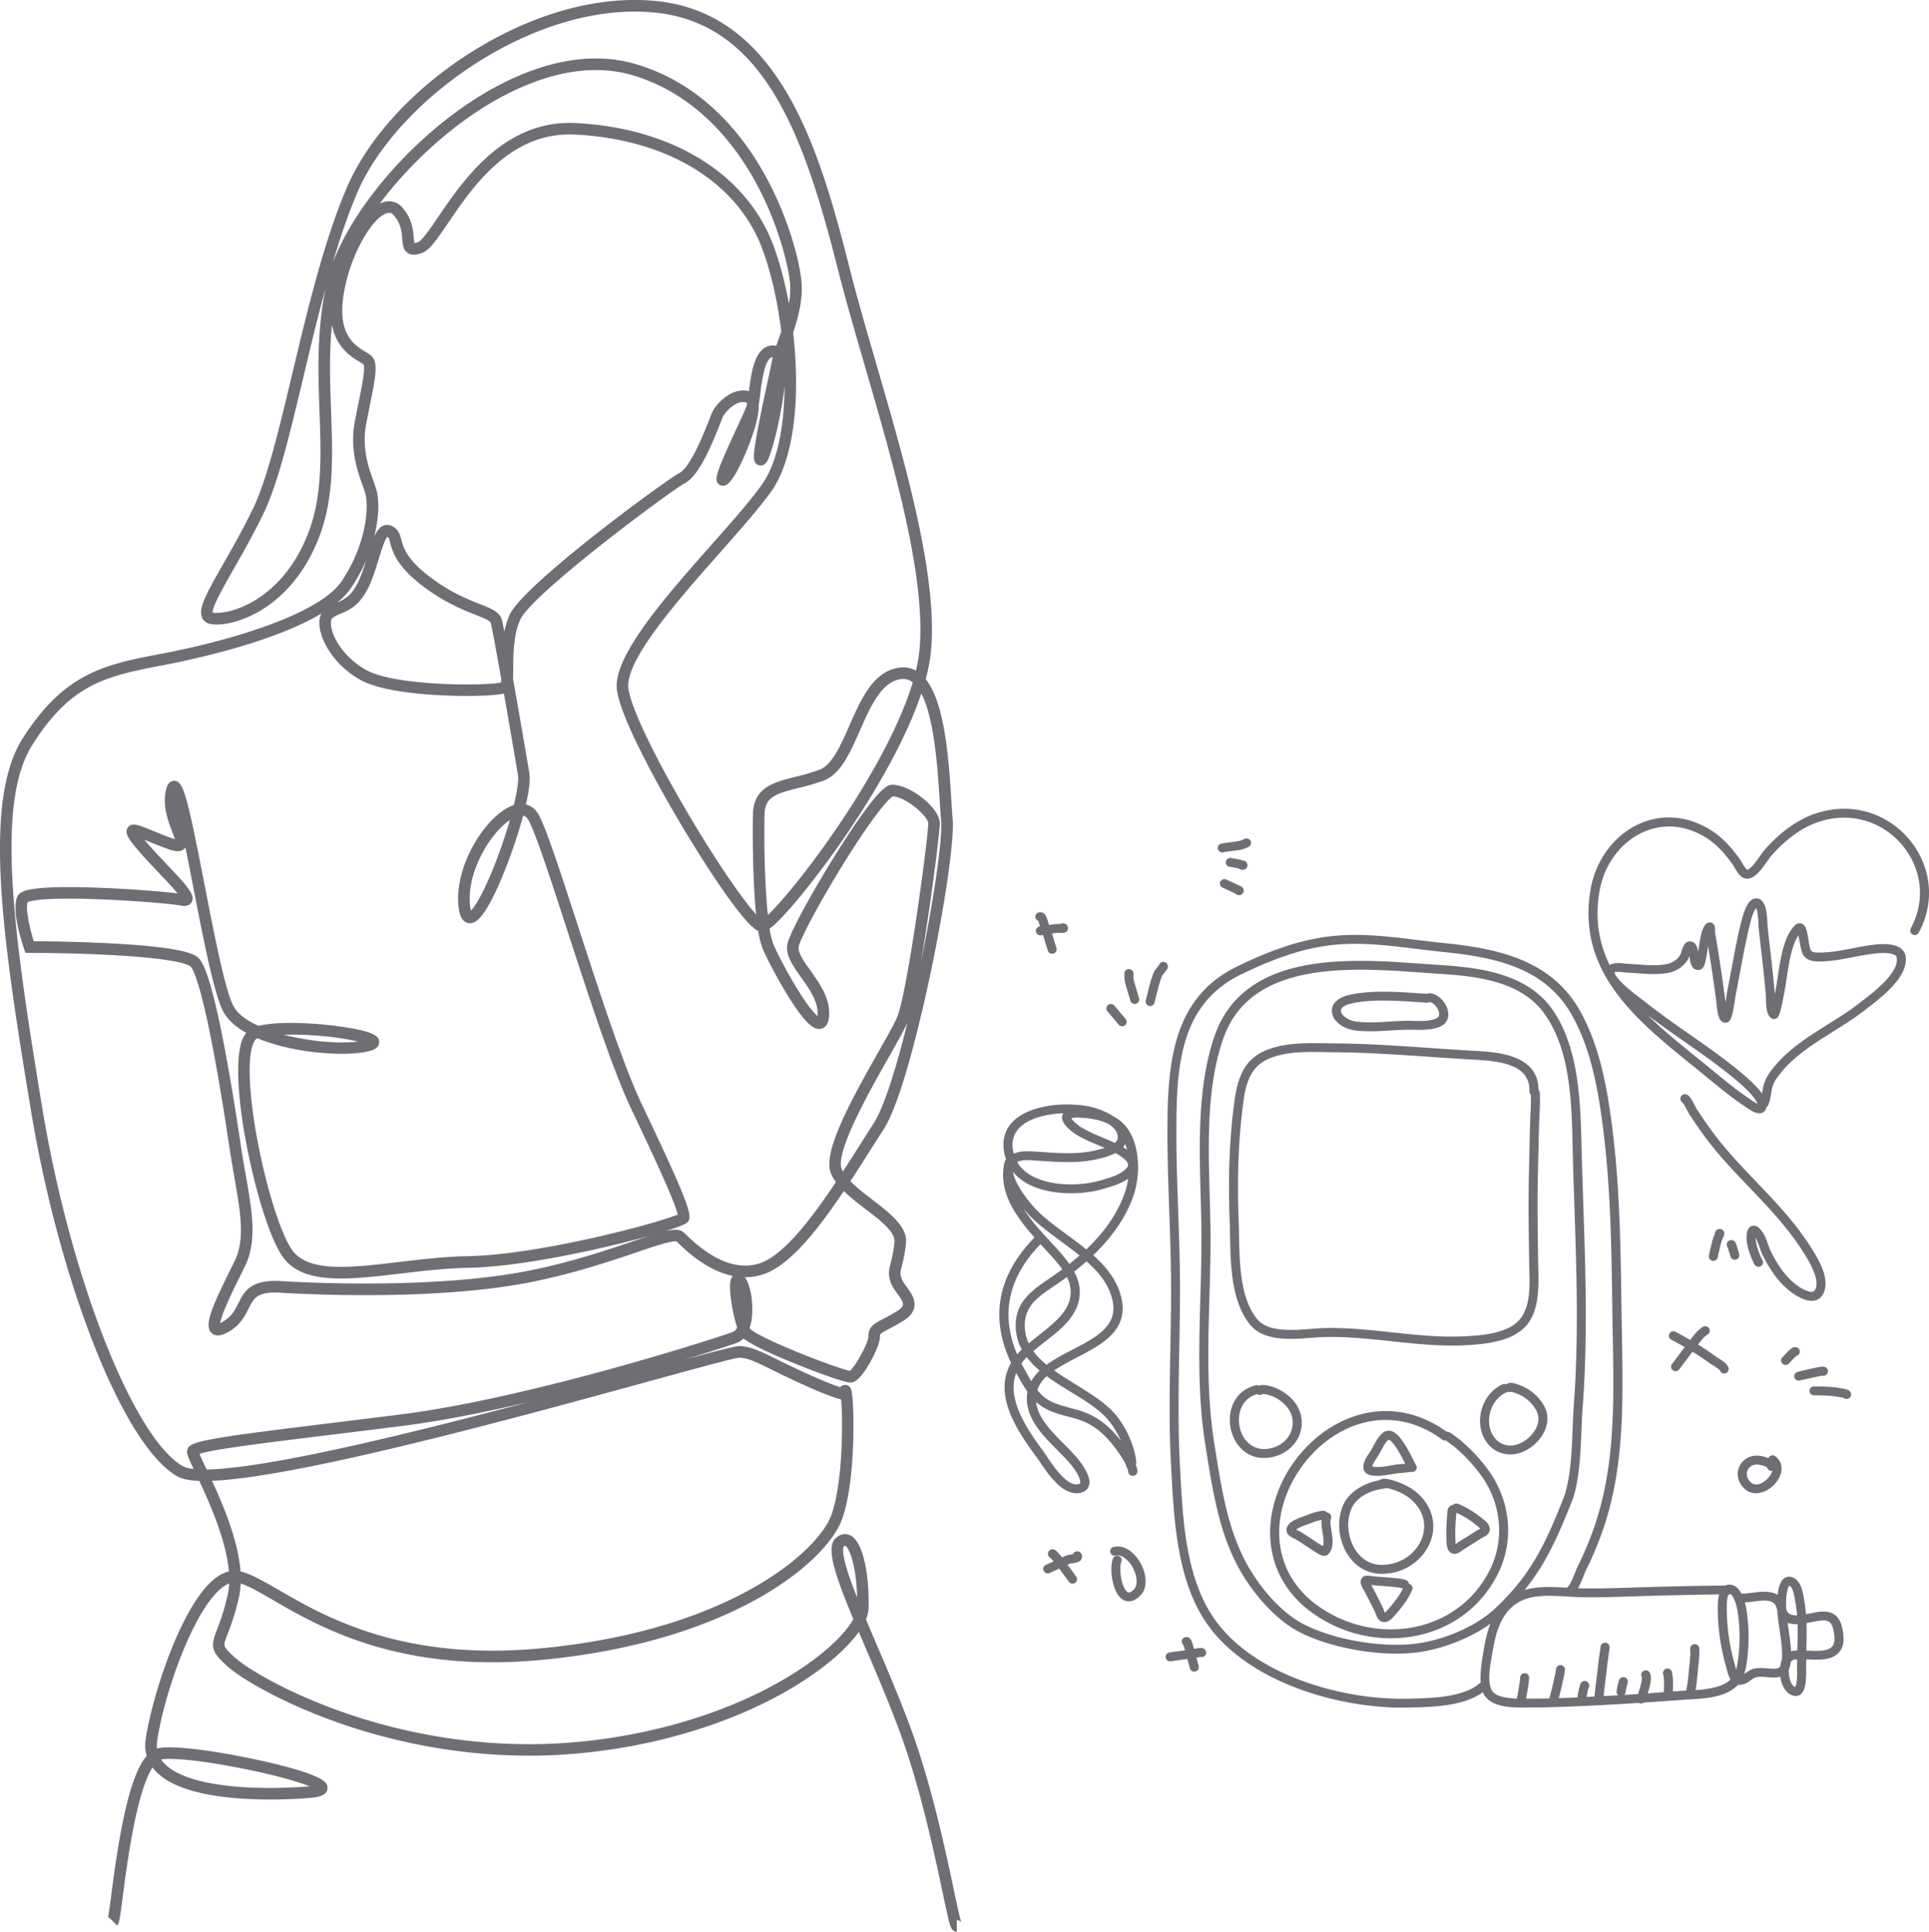
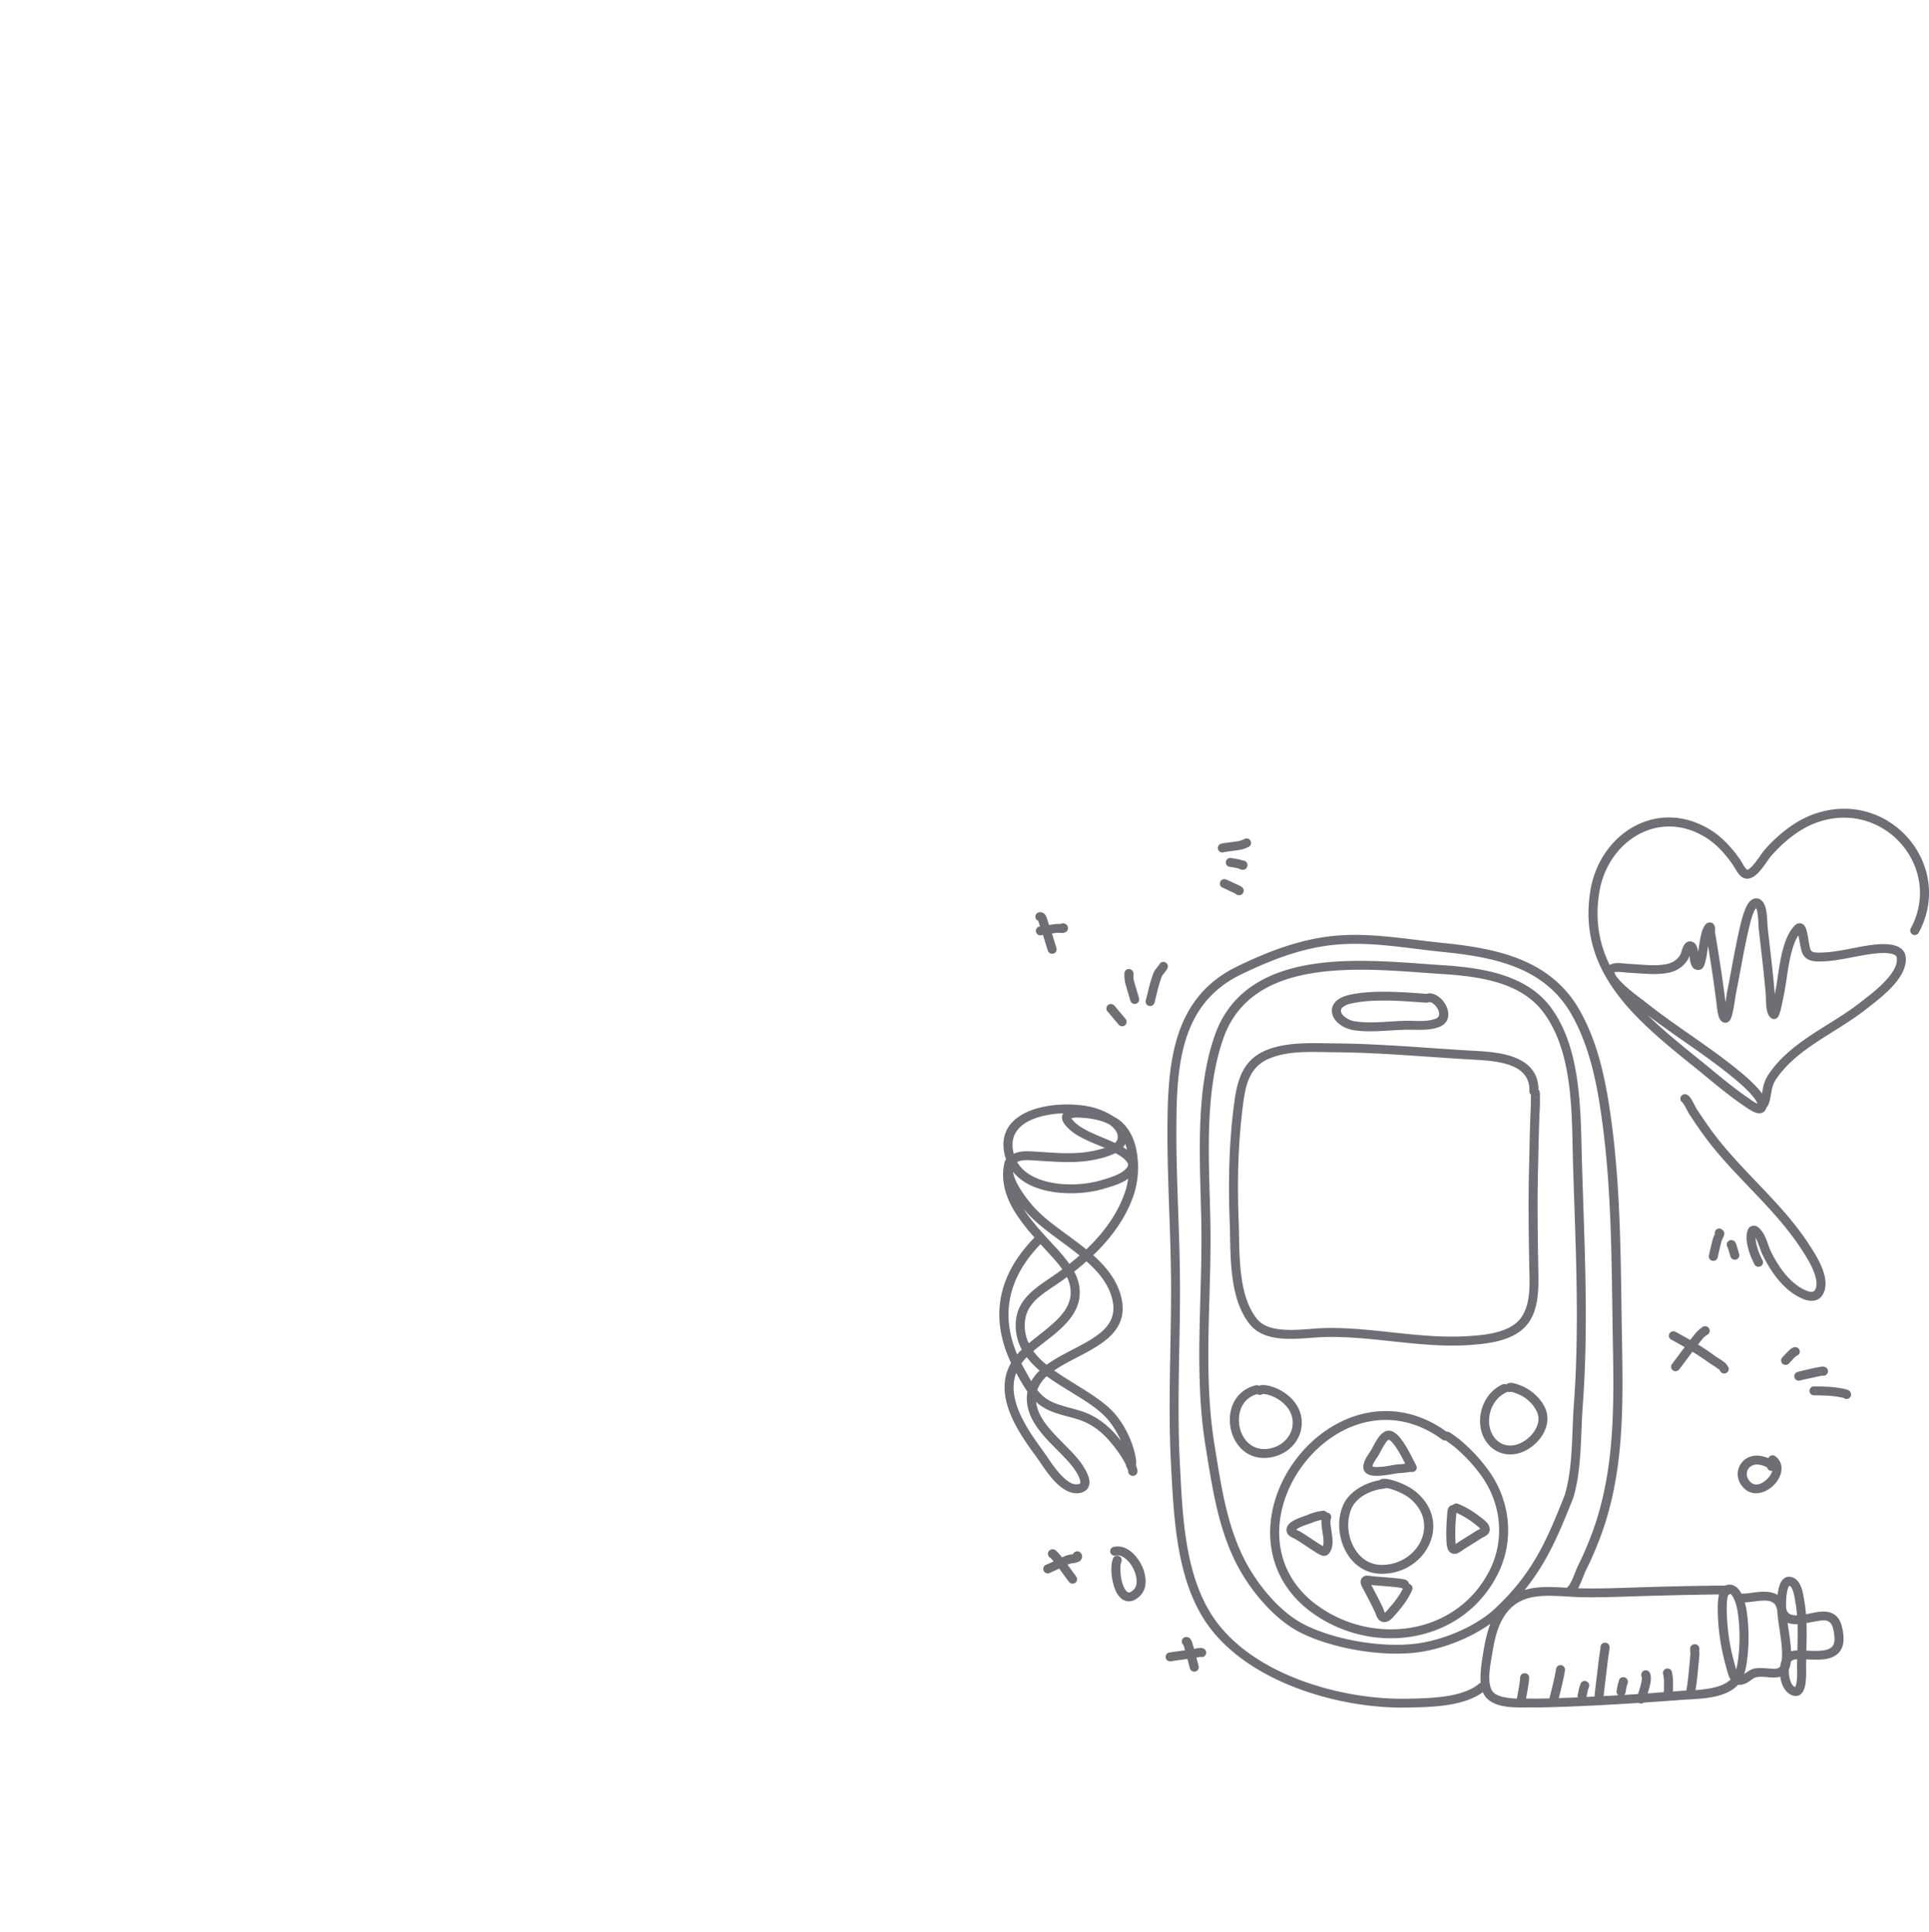
<svg xmlns="http://www.w3.org/2000/svg" viewBox="0 0 1667.46 1669.83">
  <defs>
    <style>.cls-1,.cls-2{fill:#6f6e74;}.cls-1{fill-rule:evenodd;}</style>
  </defs>
  <title>Ресурс 14</title>
  <g id="Слой_2" data-name="Слой 2">
    <g id="_1" data-name="1">
-       <path class="cls-1" d="M963.12,965.48a62.39,62.39,0,0,0-15.62-7.38c-14.73-4.75-41.84-5.15-60.08,3.37-13.14,6.13-21.86,16.65-19.69,32.83a40.2,40.2,0,0,0,1.92,8.07,3.83,3.83,0,0,0-1.21,2c-3.84,15.83.84,30.4,9.07,43.67a163.06,163.06,0,0,0,16.77,21.75,4,4,0,0,0-.46.41c-31.3,32.21-38.44,68.63-19.85,108-7.61,13.14-6.71,27.36-1.77,41.08,5.16,14.31,14.78,28.06,23,39.2,4,5.41,10.56,16.38,18.27,23.83,6,5.81,12.79,9.41,19.5,8.38,3.77-.58,6-2.21,7.31-4.17a10,10,0,0,0,1.31-7.18c-.87-5.74-5.83-13-8-15.88-6.39-8.39-16-16.77-24.17-25.91-6.91-7.76-12.77-16.06-13.76-25.63q.74.69,1.5,1.33c5.46,4.58,12,7.25,18.8,9.3,6.22,1.88,12.67,3.24,18.59,5.41,11.23,4.12,20,11.8,27.28,21,4.32,5.47,8.49,11.15,11.46,17.46l.07.16a3.84,3.84,0,0,0,.88,2.27l1,2.52a3.71,3.71,0,0,0,0,.82,3.88,3.88,0,0,0,4.13,3.6,3.77,3.77,0,0,0,3.77-3.26,6.59,6.59,0,0,0-.18-2.83,29.13,29.13,0,0,0-1.07-3.12q.07-.25.13-.53c.63-3-1.1-9.81-1.37-10.89a84.43,84.43,0,0,0-14.59-30.08c-10.8-14.48-31.64-24.81-49.73-36.87-1.72-1.15-3.41-2.31-5.07-3.49,6.7-4.65,14.67-8.62,22.47-12.7,8.17-4.28,16.16-8.68,22.51-13.92,10.32-8.52,16.52-19.18,13.4-34.74-3.08-15.39-12.66-27.54-24.63-38.28,15.35-14.73,28.11-31.91,35-52.07a78,78,0,0,0,1.83-41.14c-2.37-9.66-7.06-18.28-14.59-23.84A35.24,35.24,0,0,0,963.12,965.48ZM939,1080.05q-1.68-1.37-3.4-2.72c-15.15-11.9-32.19-22.46-43.19-35.34-3.75-4.39-10.85-13.2-14.56-21.86a28.07,28.07,0,0,1-2.18-7.09,44.53,44.53,0,0,0,17.16,12.48c18.6,8,43.86,7.19,60.61,2.31,5.08-1.48,11.79-3.34,17.45-6.28a35.16,35.16,0,0,0,4.29-2.6,62.65,62.65,0,0,1-2.69,11.6C965.9,1049.77,953.66,1066.07,939,1080.05Zm35.21-86.13c-.42-.3-.84-.59-1.26-.86-.69-.46-1.39-.9-2.1-1.33a14,14,0,0,0,1.86-2.84,47.52,47.52,0,0,1,1.43,4.78C974.14,993.76,974.16,993.84,974.18,993.92Zm-69.49,185.89A64.41,64.41,0,0,1,893.2,1168c6.75-5.8,14.66-11.34,21.53-17.4,12.15-10.73,21.13-23,18-39.89a39.35,39.35,0,0,0-4.21-11.44q5.45-4.27,10.65-8.88c11,9.67,19.87,20.54,22.67,34.51,2.46,12.28-2.61,20.63-10.76,27.35-6,4.92-13.49,9-21.16,13C921.07,1169.86,912,1174.41,904.68,1179.82ZM969,1245.64l-1.12-1.42c-8.18-10.35-18.11-18.88-30.72-23.5-6.06-2.22-12.66-3.64-19-5.56-5.78-1.75-11.38-3.91-16-7.8a39.58,39.58,0,0,1-5.51-5.77,28.56,28.56,0,0,1,8.19-11.9c2.25,1.68,4.59,3.3,7,4.89,17.32,11.55,37.47,21.19,47.82,35.06A81.84,81.84,0,0,1,969,1245.64Zm-90.6-58.85a185.63,185.63,0,0,0,9.74,16.33,32.75,32.75,0,0,0-.52,6.71c.28,12.29,7.14,23,15.84,32.75,8,9,17.52,17.2,23.8,25.45,1.48,1.95,4.62,6.31,6,10.41a10.72,10.72,0,0,1,.55,2.31,2.27,2.27,0,0,1-.17,1.5c-.33.5-1,.64-2,.79-4.52.69-8.79-2.36-12.83-6.27-7.38-7.14-13.62-17.68-17.42-22.85-7.78-10.61-17-23.65-21.92-37.27C876,1206.73,874.71,1196.5,878.44,1186.79Zm21-111.28c2.1,2.3,4.16,4.54,6.15,6.72,4.15,4.56,8.91,9.58,12.73,15.06-3.67,2.73-7.39,5.35-11.13,7.87-14.77,10-28.6,19.78-29.13,39.25a43.43,43.43,0,0,0,5.22,22.2c-1.44,1.38-2.79,2.79-4,4.22C864.53,1136.18,871.7,1104.05,899.44,1075.51ZM884.81,1045c.58.7,1.12,1.34,1.6,1.91,11.3,13.23,28.73,24.17,44.3,36.4l2.49,2q-4.3,3.77-8.79,7.31a166.7,166.7,0,0,0-13-15.54C902.68,1067.5,892.32,1056.83,884.81,1045Zm34.25-82.61a6.94,6.94,0,0,0-.37,6.68c1.52,3.75,6.61,8.52,11.55,11.65,7.67,4.86,16.35,7.95,24.73,11.59-2.21.72-4.39,1.27-6.19,1.72-17.74,4.51-35.19,2.63-53.18,1.52-4.71-.29-10.74-.77-15.82.56a19.8,19.8,0,0,0-3.48,1.26,32.53,32.53,0,0,1-.82-4.12c-1.66-12.34,5.28-20.19,15.3-24.87C899,964.58,909.22,962.76,919.05,962.42Zm-39.82,42.13a12.87,12.87,0,0,1,4.49-1.36c3.82-.55,8-.14,11.37.07,18.83,1.16,37.06,3,55.62-1.75a63.88,63.88,0,0,0,13.5-4.7c1.49.82,2.94,1.69,4.36,2.63a19.92,19.92,0,0,1,5.68,5.14,3.63,3.63,0,0,1,.26,4.25c-1.62,2.5-4.3,4.37-7.28,5.92-5.2,2.7-11.37,4.36-16,5.71-15.28,4.44-38.31,5.35-55.27-2C888.91,1015.44,883,1010.93,879.24,1004.56ZM963.73,988c-9.72-4.63-20.21-7.92-29.28-13.67a31.94,31.94,0,0,1-7.33-6.19,9.92,9.92,0,0,1-1-1.4l-.05-.11a22.9,22.9,0,0,1,5.19-.55c8.87.24,19.52,1.52,27.67,5.94a27.31,27.31,0,0,1,2.8,2.25c2.59,2.4,4.51,5.27,4.49,8.77A6.44,6.44,0,0,1,963.73,988ZM891.45,1194c-2.35-3.86-4.45-7.84-6.46-11.44q-1.1-2-2.1-3.93l.06-.09a50,50,0,0,1,4.57-5.34,73.62,73.62,0,0,0,11.16,11.6A38.9,38.9,0,0,0,891.45,1194Zm-2.2-32.75a36.32,36.32,0,0,1-3.4-16.66c.45-16.71,13.07-24.56,25.74-33.11q5.39-3.64,10.7-7.55A31.82,31.82,0,0,1,925,1112c2.6,14-5.46,23.89-15.53,32.78C903.06,1150.53,895.76,1155.83,889.25,1161.28Zm671.88,234.16c-.31-3.84-.77-7.64-1.43-11.4-.54-3-1.22-8.28-2.94-12.49-1.51-3.71-3.87-6.62-7-7.84-4.12-1.6-7.17-.26-9.41,2.65s-3.31,8.43-3.79,12.36c-3.51-2.09-7.82-2.79-12.43-2.71-6.36.11-13.31,1.78-18.57,1.62h-.27a20.28,20.28,0,0,0-2.24-3.5c-2.43-3-5.5-4.57-9-4.2a8,8,0,0,0-2.75.78c-.91,0-1.74,0-2.07,0-4.44,0-8.89.06-13.33.13q-28.7.42-57.37,1.32c-16.66.5-33.37,1.23-50,.95-1.46,0-2.92-.07-4.39-.13,2.6-4.74,5.75-13.45,6.45-14.87a298.52,298.52,0,0,0,16-38.46c18.65-56.49,16.19-115.23,15.28-173.83-.89-57.45-1-115.36-8.41-172.43-4.4-34.07-10.68-69.2-27.75-99.62-24.65-43.92-70.86-53.81-117.78-58.52-30.6-3.07-61.72-9-92.58-6.39-30.43,2.56-58.62,13.4-85.8,26.56-56.53,27.35-60.21,84.8-60.39,141.14-.14,43.92,2.85,87.79,3.11,131.71.31,52.78-2.88,105.53,0,158.26,2.37,44,4.32,96.63,29.46,134.79,34.39,52.21,115,76.13,175.14,74.82,11.93-.26,27.39-.46,41.34-3.51,8.85-1.93,17.09-5,23.62-9.81l0,.1c2.51,6.23,8.4,9.8,15.62,11.54,9.15,2.21,20.44,1.49,26.92,1.57,4.2.05,8.39,0,12.59-.11,26.52-.69,53.09-2.08,79.61-3.81a4.13,4.13,0,0,0,.73.34,4,4,0,0,0,3.69-.63q16.44-1.09,32.84-2.32c8.66-.65,20.5-.75,30.78-3.4,7.06-1.82,13.39-4.83,17.86-9.7a10.47,10.47,0,0,0,2.73,0,15.47,15.47,0,0,0,6.63-2.76c2-1.33,3.91-3.1,6.12-3.65,4.81-1.18,10.87.35,15.92.2a19.64,19.64,0,0,0,5-.74,31.73,31.73,0,0,0,.81,4c1.71,6.29,5.5,11.18,10.61,12.44,4.28,1,7.46-1.11,9.22-5.67,2.31-6,1.72-17.48,1.73-19.9q0-2.9.08-5.84c5.7.2,12.29.61,17.8-.48a19,19,0,0,0,10-4.93c2.62-2.65,4.37-6.41,4.49-11.84a44,44,0,0,0-1.26-10.35c-1.14-5.21-3.27-8.49-5.86-10.56-3.85-3.08-9-3.61-14.77-2.87C1568.34,1393.93,1564.74,1394.77,1561.14,1395.44Zm.31,31.42c.2-7.89.4-15.87.13-23.76,3.8-.66,7.6-1.51,11.14-2s6.55-.62,8.83,1.21c1.5,1.2,2.5,3.22,3.16,6.22a36.51,36.51,0,0,1,1.09,8.56c-.06,3-.83,5.17-2.28,6.63a11.2,11.2,0,0,1-6,2.76C1572.55,1427.49,1566.63,1427.07,1561.44,1426.85ZM1546.39,1443a18.74,18.74,0,0,0,1.54-6v-.1a4.92,4.92,0,0,1,1-1.27,5.65,5.65,0,0,1,3.36-1.16c.39,0,.79-.07,1.19-.08,0,2-.07,4-.09,5.92s.52,9.6-.64,15.14a12.35,12.35,0,0,1-.71,2.38,4.84,4.84,0,0,1-.29.52c-2.43-.83-3.73-3.72-4.58-6.85A25.44,25.44,0,0,1,1546.39,1443Zm-38.72,4.11a59.42,59.42,0,0,0,2.32-10.28,156.16,156.16,0,0,0-.25-44.92,55.39,55.39,0,0,0-1.51-6.66c4-.24,8.55-1,13-1.41s8.8-.45,11.9,1.89a7.14,7.14,0,0,1,2.38,3.63c.28.82.52,1.65.75,2.48.39,6.12,1.33,12.24,2.24,18.34,1.23,8.29,2.41,16.56,1.75,24.8a21.36,21.36,0,0,0-1,3.33c-.17.75-.31,1.52-.42,2.32a4,4,0,0,1-.59.63c-1.86,1.59-4.66,1.35-7.61,1.18-4.91-.28-10.23-1-14.63.09-2.63.64-5.08,2.3-7.47,4Zm-83.39,16.77a66.88,66.88,0,0,0,2.54-10.07c.49-3.42.13-6.3-.84-8a3.94,3.94,0,0,0-5.34-1.39,3.82,3.82,0,0,0-1.46,5.16,10.23,10.23,0,0,1,.09,1.31,23.09,23.09,0,0,1-.57,4,86.73,86.73,0,0,1-2.8,9.53l-11.87.75a3.78,3.78,0,0,0,1.14-2.11c.33-1.83.53-3.73,1-5.53.09-.29.62-1.72.81-2.49a5.15,5.15,0,0,0,.14-1.78,3.93,3.93,0,0,0-4.23-3.42,3.87,3.87,0,0,0-3.59,3.68c-.19.55-.59,1.73-.64,1.94a62.51,62.51,0,0,0-1.21,6.28,3.81,3.81,0,0,0,1.5,3.74q-6.38.38-12.75.72c.88-8.74,2.1-17.46,3.07-26.19.37-3.33.86-6.65,1.31-10,.18-1.3.41-2.58.6-3.88,0-.24.07-.84.09-1.27a3.89,3.89,0,0,0,0-1.5,3.72,3.72,0,0,0-4.19-3.26,3.66,3.66,0,0,0-3.45,2.83c-.06.19-.12,1.54-.19,2.06-.2,1.33-.44,2.65-.62,4-.46,3.38-1,6.77-1.34,10.16-1,9.15-2.31,18.28-3.19,27.44l-6.88.33a.15.15,0,0,0,0,0c.39-1.94.75-3.88,1.18-5.81.1-.45.49-1.59.7-2.2a3.85,3.85,0,0,0,.26-.65c1.16-3.86-2.71-5-2.86-5.06a3.84,3.84,0,0,0-4.41,2.23,39.5,39.5,0,0,0-1.32,4.06c-.43,2-.81,4-1.21,5.95a3.79,3.79,0,0,0,.09,1.87q-8.21.35-16.41.62c1.25-4.78,2.42-9.58,3.49-14.42.46-2.07.94-4.15,1.31-6.23.07-.38.51-3.25.51-3.25a3.89,3.89,0,0,0-5.16-4.38,3.87,3.87,0,0,0-2.51,3c-.09.48-.45,2.92-.52,3.31-.35,2-.81,3.94-1.24,5.9-1.22,5.48-2.56,10.9-4,16.32l-2.7.07c-4.09.11-8.19.16-12.29.11-1.49,0-3.26,0-5.2,0,.7-3.62,1.32-7.26,1.91-10.9.25-1.56.49-3.13.62-4.71.06-.75.19-2.69.15-3a3.65,3.65,0,0,0-3.16-3.24,3.77,3.77,0,0,0-4.51,2.87,3.67,3.67,0,0,0-.12,1.43c0,.43-.1,1-.12,1.28-.11,1.38-.32,2.75-.54,4.12-.66,4-1.36,8.09-2.16,12.11a59.49,59.49,0,0,1-12-1.39c-4.58-1.11-8.63-2.95-10.22-6.91-3.42-8.48-.5-21.8.92-30.42,1.72-10.4,3.83-21.17,9.15-30.44,8.92-15.56,22.21-19.18,36.74-19.61,10.52-.31,21.68,1,32.52,1.17,16.79.28,33.63-.45,50.41-.95q28.63-.86,57.25-1.32c3.31,0,6.64-.12,10-.14a52.86,52.86,0,0,0-1.11,12.37,185,185,0,0,0,7.22,50.17c.88,3,1.75,7.71,3.77,10.86l.09.15c-3.44,3.38-8.2,5.39-13.37,6.71a95.68,95.68,0,0,1-16.93,2.43c1.3-7.35,1.87-14.86,2.61-22.26.27-2.76.54-5.51.72-8.28.05-.76,0-2.67-.12-3.85a3.79,3.79,0,0,0-.07-2.46,3.86,3.86,0,0,0-4.61-2.72,3.71,3.71,0,0,0-3,2.83,6.13,6.13,0,0,0-.15,1.66c0,1,.25,3.1.19,4-.18,2.68-.43,5.36-.7,8-.78,7.82-1.34,15.76-2.86,23.48-1.55.08-3,.17-4.45.28l-7.12.52c.16-3.19.13-6.4.13-9.58a53.67,53.67,0,0,0-1.09-7.67,3.93,3.93,0,1,0-7.22,3.07c.12,1,.51,4.26.51,4.61,0,3.37.05,6.77-.18,10.13Zm-144.33-9.23a4,4,0,0,0-1.27.72c-5.9,5-13.8,7.9-22.27,9.75-13.44,2.93-28.34,3.08-39.83,3.33-57.75,1.25-135.4-21.18-168.43-71.32-24.42-37.06-25.91-88.3-28.21-131-2.83-52.6.36-105.24.05-157.9-.26-43.9-3.25-87.74-3.11-131.64.17-53.4,2.45-108.35,56-134.27,26.31-12.73,53.57-23.32,83-25.79,30.38-2.55,61,3.35,91.12,6.37,44.37,4.46,88.44,13.06,111.75,54.59,16.59,29.56,22.56,63.75,26.84,96.87,7.33,56.79,7.46,114.42,8.35,171.58.89,57.75,3.49,115.66-14.9,171.33a290.57,290.57,0,0,1-15.58,37.48c-.51,1-2.31,5.95-4.25,10.35-.95,2.15-2.56,5-2.92,5.59a3.87,3.87,0,0,0-1.57,1.82c-9.37-.54-18.68-1.06-27.37,0a58.49,58.49,0,0,0-9.47,2c19.06-23.51,29.37-47.62,41.92-79.3l.1-.28c7.46-24.22,6.39-54.55,8.25-79.54,5.24-70.34,1.4-139.76-.67-210.11-1.26-42.65.05-98.24-27.05-134.6-21.5-28.83-61.12-34.28-94.77-36.41-31.45-2-73-6.51-110-1-38.19,5.73-71.61,22.1-85.56,61.74-18.1,51.41-12.13,114.95-11.58,168.43.63,61.07-6.33,125.24,3.43,185.8,5.84,36.26,11.15,74,28.83,106.24,11.46,20.92,31.15,44.45,52.74,55.5,27,13.82,69.3,21.23,100.3,17.61,21.44-2.51,46.43-11.95,64.49-24.93-3.09,7.93-4.77,16.43-6.14,24.74C1281,1435.7,1279.2,1445.94,1279.94,1454.66Zm220.79-11.26c-.46-1.67-.8-3.33-1.18-4.6a177.38,177.38,0,0,1-6.91-48.07c0-2.11-.16-7,.93-10.76a9,9,0,0,1,.43-1.21,3.89,3.89,0,0,0,1.68-1,3.81,3.81,0,0,1,.67.53,9.73,9.73,0,0,1,1.67,2.23c2.37,4.08,3.58,9.89,4,12.53a148.32,148.32,0,0,1,.25,42.64A60,60,0,0,1,1500.73,1443.39Zm52.67-47a17.19,17.19,0,0,1-4.19-.39c-3.7-.86-4.57-3.1-5.22-5.46a74.53,74.53,0,0,1,0-7.76,41.14,41.14,0,0,1,1.35-9.13,10.43,10.43,0,0,1,.91-2.21,5.11,5.11,0,0,1,.47-.61l.15,0c1.33.52,2,2,2.64,3.55,1.51,3.68,2,8.28,2.5,10.95C1552.66,1389,1553.11,1392.68,1553.4,1396.39Zm-5.22,31.07c-.31-8.18-1.81-16.39-2.94-24.6a20.32,20.32,0,0,0,2.19.63,24.39,24.39,0,0,0,6.39.52c.24,7.55,0,15.17-.16,22.71a23,23,0,0,0-3.72.33A15.51,15.51,0,0,0,1548.19,1427.46Zm-107.41,22.94a3.94,3.94,0,0,0,3.51-1.2A3.52,3.52,0,0,1,1440.78,1450.4Zm20.93-23a3.65,3.65,0,0,1-.25-.54A4.19,4.19,0,0,0,1461.71,1427.44ZM1366.06,1458a3.38,3.38,0,0,1,.06-1.93A3.78,3.78,0,0,0,1366.06,1458Zm17.62-33.11s0-.1,0-.15S1383.66,1424.85,1383.67,1424.9Zm16.52,31.22a3.92,3.92,0,0,0,3.34,1.41A3.55,3.55,0,0,1,1400.19,1456.12Zm-47.67-163.57c-15.91,40.16-28,67.89-60.34,98.08-16.87,15.75-45.4,27.58-69.24,30.36-29.6,3.46-70-3.6-95.78-16.8-20.32-10.39-38.7-32.65-49.47-52.33-17.26-31.52-22.28-68.39-28-103.8-9.7-60.19-2.7-124-3.33-184.67-.54-52.65-6.67-115.22,11.15-165.83,12.9-36.64,44.07-51.36,79.37-56.66,36.46-5.47,77.33-.95,108.3,1,31.49,2,68.87,6.31,89,33.3,26.21,35.16,24.32,89,25.54,130.27,2.07,70.09,5.91,139.24.69,209.33C1358.6,1239.23,1359.79,1268.86,1352.52,1292.54Zm-102.15-54.89a94,94,0,0,0-30.25-14.83c-39.76-10.9-78.15,9-101,40.22s-29.91,73.68-7.73,107.56a89.88,89.88,0,0,0,21.6,22.63c52.57,39.11,130.86,28.28,161.53-32.18,15.38-30.32,10.82-66-9.87-92.71a144.61,144.61,0,0,0-23.06-24c-.43-.35-7.46-5.74-9.07-6.36A4.72,4.72,0,0,0,1250.37,1237.66Zm-.91,7.52.43.13c1.09.8,6.49,4.78,6.79,5a136.85,136.85,0,0,1,21.8,22.7c18.88,24.36,23.12,56.93,9.09,84.6-28.43,56.06-101.11,65.74-149.85,29.48a82.11,82.11,0,0,1-19.75-20.66c-20.4-31.16-13.46-70.17,7.5-98.9s56-47.32,92.55-37.3a86.27,86.27,0,0,1,28.51,14.19A3.93,3.93,0,0,0,1249.46,1245.17Zm3.31-.26a3.82,3.82,0,0,0,1.6-1.7A3.62,3.62,0,0,1,1252.77,1244.91Zm3.17,56.09a3.93,3.93,0,0,0-1.66.37,5.22,5.22,0,0,0-2.63,3.08c-.73,2-.79,6.35-.88,7.56a157.89,157.89,0,0,0-.42,20.49,21.23,21.23,0,0,0,1.2,6.76,6.46,6.46,0,0,0,3.56,3.58,6.66,6.66,0,0,0,4.67-.08,26.73,26.73,0,0,0,5.06-3.1c5.2-3.37,10.52-6.56,15.73-9.93,1.07-.69,3.48-1.69,4.9-2.92a6.16,6.16,0,0,0,2.29-4.22,8.5,8.5,0,0,0-2-5.81,28.32,28.32,0,0,0-4.69-4.28c-6.28-5-13.25-9.63-20.78-12.53A4,4,0,0,0,1255.94,1301Zm3,6.74a75.3,75.3,0,0,1,17.21,10.74,28,28,0,0,1,3,2.56c.14.15.31.29.46.43-.21.13-.43.27-.61.36-1.07.58-2.14,1.07-2.76,1.47-5.21,3.37-10.53,6.57-15.73,9.93-.57.37-1.34,1-2.2,1.58v-.11a24.49,24.49,0,0,1-.21-2.57,150.06,150.06,0,0,1,.41-19.5C1258.59,1312,1258.83,1309.11,1258.94,1307.74Zm-111.88-.19a3.93,3.93,0,0,0-3.52-1.59,47.29,47.29,0,0,0-13.35,3.65c-2.46,1-10.14,3.22-14.21,6.27-3,2.26-4.34,5.07-3.81,7.88a6.76,6.76,0,0,0,2.58,4c1.57,1.25,4.09,2.16,5.31,2.91,5.54,3.38,10.85,7.14,16.34,10.61a29.82,29.82,0,0,0,6,3.31,5.6,5.6,0,0,0,5.86-1.11c3.23-3.27,4-8.4,3.45-14.07-.31-3.35-1-6.9-1.39-10.16-.3-2.48-.53-4.74.15-6.39a3.83,3.83,0,0,0-2.14-5A4,4,0,0,0,1147.06,1307.55Zm-4.71,6.31a23,23,0,0,0-.06,2.85c.11,3.09.76,6.66,1.26,10.19a34.53,34.53,0,0,1,.48,7.31,9.24,9.24,0,0,1-.43,2.36c-1.08-.64-2.58-1.52-3-1.77-5.52-3.49-10.86-7.26-16.44-10.67-.72-.44-1.88-.93-3.05-1.51-.18-.09-.41-.22-.63-.35a11.76,11.76,0,0,1,1.61-1.17c3.77-2.13,9.13-3.61,11-4.36A45.64,45.64,0,0,1,1142.35,1313.86Zm49.93-34.22c-12.53,2.21-26,9.68-31.18,21.35s-4.44,26.3,1.19,38.08c5.79,12.1,16.66,21.14,31.36,21.39,37.2.63,61-41,33.15-68.26-6.52-6.4-15.05-10.29-23.78-12.81-1.05-.3-4.93-1.31-7.44-1A6.43,6.43,0,0,0,1192.27,1279.65Zm2.1,7.44a3.89,3.89,0,0,0,1-.14l1.22-.14a3.87,3.87,0,0,0,1.6-.52c1.07.18,2.33.4,2.66.49,7.49,2.17,14.87,5.39,20.47,10.88,22.59,22.15,2.69,55.63-27.51,55.11-11.53-.2-19.9-7.5-24.44-17-4.7-9.82-5.39-22-1.1-31.73S1184,1288.68,1194.38,1287.09Zm23.64,82.08a4.81,4.81,0,0,0-3.75-3.68c-3.1-.9-11.52-1.55-12.9-1.68-5.19-.49-10.4-.75-15.58-1.31a21.67,21.67,0,0,0-4.76-.4,5.37,5.37,0,0,0-4.11,2.48,6.37,6.37,0,0,0-.44,5.07,33.89,33.89,0,0,0,2.94,5.92c3,5.8,6.15,11.64,8.93,17.56.66,1.41,1.5,4.46,2.89,6.29a6.69,6.69,0,0,0,4.64,2.79,7.84,7.84,0,0,0,5-1.28c2.21-1.38,4.3-4,5.52-5.38,5.55-6.26,11.06-13.41,14.31-21.17a3.83,3.83,0,0,0-2.11-5A3.89,3.89,0,0,0,1218,1369.16Zm-5.41,4.2c-3,6.25-7.57,12-12.11,17.12a40,40,0,0,1-2.84,3.17,7,7,0,0,1-.55.44,8.82,8.82,0,0,1-.42-.87c-.51-1.28-.9-2.56-1.26-3.33-2.83-6-6-12-9.08-17.85-.22-.44-.64-1.1-1.09-1.87,5.11.54,10.24.8,15.35,1.29a100.15,100.15,0,0,1,11,1.3A3.93,3.93,0,0,0,1212.6,1373.36Zm-2.27-3.67a3.59,3.59,0,0,1,.19-1A3.7,3.7,0,0,0,1210.33,1369.69Zm8.43-97.23.34-.06.42-.12a3.93,3.93,0,0,0,3-.23,3.82,3.82,0,0,0,1.67-5.18c-4.23-8.06-8.22-16.9-14-24a20.69,20.69,0,0,0-5.66-5,7.94,7.94,0,0,0-7.24-.42c-2.3,1.06-4.55,3.37-6.49,6.24-2.28,3.36-4.2,7.48-5.62,9.87-1.31,2.2-3.26,4.78-4.65,7.46a16.58,16.58,0,0,0-2.07,6.85c-.17,4.18,2.68,6.92,7.86,7.7,6.78,1,18.72-1.66,21.72-2,2.37-.24,4.75-.34,7.12-.64C1215.81,1272.93,1218.77,1272.46,1218.77,1272.46Zm-4.07-7.15-.53.07c-2.3.3-4.6.39-6.9.62s-10.91,2.23-17.28,2.18a15.77,15.77,0,0,1-2.86-.24,6.24,6.24,0,0,1-.82-.24,12.28,12.28,0,0,1,1.79-4.25c1.25-2.13,2.75-4.17,3.81-5.95,1.37-2.3,3.2-6.27,5.39-9.51a10.45,10.45,0,0,1,3.15-3.46,6.49,6.49,0,0,1,.9.47,14.38,14.38,0,0,1,2.78,2.73C1208.41,1252.95,1211.6,1259.2,1214.69,1265.31ZM1302,1196.8a4,4,0,0,0-3.32,0c-13.6,6.15-21,21.92-19,36.22,1.29,9.25,6.16,16.59,12.85,20.67s15.54,5.05,24.61,1c13.72-6.08,25.42-22.81,18.37-37.82-4-8.47-12.24-15.83-21.08-19.17a35.25,35.25,0,0,0-6.78-2.12,8.69,8.69,0,0,0-4.43.38A3.92,3.92,0,0,0,1302,1196.8Zm1,6.21a4,4,0,0,0,3,.17,15.16,15.16,0,0,1,1.86.34c1.46.42,2.9,1,3.79,1.38a31.53,31.53,0,0,1,16.79,15.23c2.51,5.34,1.48,10.94-1.29,15.75a29.37,29.37,0,0,1-13.2,11.82c-6.37,2.82-12.52,2.36-17.3-.56s-8.29-8.43-9.23-15.18c-1.54-11.09,4-23.41,14.49-28.19A3.8,3.8,0,0,0,1303.09,1203Zm-69.57-343.88h-.06c-20.72-1.46-47.36-3.71-67.37,1-10.5,2.44-14.43,7.91-14.71,13a13.54,13.54,0,0,0,3.77,9.63c3.37,3.79,9,6.93,15.78,7.9,14.62,2.07,29.94-.23,44.63-.49,9.35-.16,20.09,1.09,29-2.56,8-3.27,8.92-10.85,5.83-17.7-2.82-6.28-9.22-11.39-15-11.23A3.88,3.88,0,0,0,1233.52,859.12Zm1.63,7.15a3.7,3.7,0,0,0,.45,0,5.38,5.38,0,0,1,3,1.06,13.47,13.47,0,0,1,4.64,5.6c1.27,2.83,1.57,6.14-1.71,7.49-8,3.29-17.69,1.82-26.1,2-14.28.25-29.17,2.58-43.38.56a18.29,18.29,0,0,1-11-5.35,6,6,0,0,1-1.85-4.15,4.08,4.08,0,0,1,1.6-2.81,16.64,16.64,0,0,1,7.12-3.12c19.3-4.5,45-2.17,65-.76A3.92,3.92,0,0,0,1235.15,866.27ZM1088.3,1197.91a3.93,3.93,0,0,0-2.82-.37c-17.91,4.34-24.57,21.27-21.79,36.54s14.93,28.68,33.87,25.9c13.29-2,22.63-10.52,26.15-20.82s1.26-22.58-9-31.76a41.26,41.26,0,0,0-18.1-9.5,19.52,19.52,0,0,0-6.46-.5A7.62,7.62,0,0,0,1088.3,1197.91Zm-1.51,7.24a3.94,3.94,0,0,0,4.7-.14c.61.05,2.7.24,3.35.38a33.32,33.32,0,0,1,14.62,7.7c7.66,6.84,9.51,15.88,6.86,23.61s-9.84,14.19-19.9,15.67c-14.14,2.08-23-8.21-25-19.65S1073.75,1208.63,1086.79,1205.14ZM1329.89,942c-.08-15-8.82-23.23-20.44-27.82-10.94-4.32-24.59-5.22-35-5.8-40.07-2.22-80.49-6.15-120.62-6.42-19.24-.13-41.07-1.59-59.25,5.88-21,8.61-25.31,26.9-27.92,47.17-4.33,33.62-5,67.37-3.69,101.19.61,16.15.06,36.55,3.49,55.09,2.39,12.9,6.71,24.9,14.43,34.17,5.86,7,14.81,10.3,24.83,11.42,13.59,1.53,29.18-.87,40-1.09,41.74-.88,83,9.82,124.77,6.91,10.38-.72,23-2,33.6-6.35,7.58-3.12,14.15-7.8,18.44-14.76,8.54-13.86,7.4-32.69,7.14-48.21-.46-27.5-.87-54.94-.18-82.45.37-14.76.58-29.53,1.12-44.28.18-5.18.58-10.37.53-15.55,0-1,0-6.48-.24-7.3A4.09,4.09,0,0,0,1329.89,942Zm-6.55,4.33c0,1.4,0,4.26,0,4.83,0,5.07-.34,10.14-.52,15.2-.53,14.78-.75,29.58-1.12,44.37-.69,27.61-.28,55.16.18,82.76.24,14.16,1.79,31.43-6,44.09-4.32,7-11.64,10.95-19.67,13.38-8.67,2.63-18.19,3.48-26.25,4-41.7,2.9-82.78-7.8-124.39-6.93-10.56.22-25.73,2.63-39,1.14-7.88-.89-15.07-3.12-19.68-8.66-6.91-8.3-10.64-19.11-12.78-30.67-3.36-18.16-2.77-38.16-3.37-54-1.27-33.39-.65-66.73,3.63-99.93,2.25-17.43,5.15-33.63,23.18-41,17.23-7.08,38-5.41,56.19-5.29,40,.27,80.29,4.2,120.24,6.41,9.68.54,22.39,1.24,32.54,5.26,9.06,3.58,15.95,10,15.52,22A3.81,3.81,0,0,0,1323.34,946.33Zm2.55,2.11a4,4,0,0,0,3.93-.92A3.49,3.49,0,0,1,1325.89,948.44Zm184.49-196.51a6.8,6.8,0,0,1-.77-.61,13.64,13.64,0,0,1-1.55-1.94c-1.58-2.3-2.88-4.92-3.79-6.21-6.88-9.83-15.1-19.12-25.41-25.57-46-28.75-96,2.8-104.09,52.24-11.76,71.5,41.26,113.33,90.93,153.42,13.64,11,26.92,22.63,41.49,32.46,1.43,1,6.75,4.94,10.64,6.18,3.45,1.1,6.23.29,7.79-1.72a7.27,7.27,0,0,0,1.39-3.07,3.82,3.82,0,0,0,1.42-1.7c1.63-3.8,2.15-7.8,2.89-11.87a25.39,25.39,0,0,1,3.54-10c9-13.58,21.65-23.49,35.18-32.49,14.05-9.35,29-17.72,42.07-27.9,6.6-5.15,18.61-14,26.62-23.77,6-7.31,9.65-15.25,8.5-22.72-.68-4.43-3.72-7.26-7.86-8.84-4.71-1.79-11-1.81-14.72-1.58-17.65,1.09-35.08,7.43-52.9,7.21-2.89,0-4.7-.25-5.81-1.28a5.79,5.79,0,0,1-1.38-2.89c-.52-1.92-.85-4.28-1.36-7.08-.23-1.28-1.09-8.24-2.81-11.09a5.55,5.55,0,0,0-4.58-3,5.33,5.33,0,0,0-3.93,1.57c-4.82,4.46-8.2,11.93-10.52,20.34-3.2,11.57-4.54,24.91-6,33.12-.11.6-.58,3.25-1.22,6.55,0-.25,0-.48,0-.66-1.6-19.22-4.05-38.34-6.15-57.51-.31-2.81-.25-11.59-1.94-17.28-1.12-3.75-3.17-6.32-5.57-7.22-3.25-1.21-6.6.12-9.2,3.83-3.44,4.91-5.82,14.68-6.32,16.69-4.83,19.7-8,39.9-12,59.77-.16.79-.68,4.85-1.42,9.28-.08-.9-.13-1.57-.17-1.86-2-15.23-4.19-30.37-6.67-45.53-.67-4.12-1.31-8.25-2.07-12.36-.24-1.29,0-3.89-.21-5.28a5.46,5.46,0,0,0-1.13-2.63,4.18,4.18,0,0,0-2.6-1.48,4.4,4.4,0,0,0-3.49.9c-1.6,1.18-3.23,4.09-4.3,8-1.4,5.1-2.28,12.11-3,16.53a16.45,16.45,0,0,0-1.92-6.15,6.21,6.21,0,0,0-4.75-2.93,5.3,5.3,0,0,0-4.55,1.92,14.31,14.31,0,0,0-2.35,4.3c-.65,1.75-1.11,3.63-1.39,4.27-2,4.67-6.74,7.89-11.7,9-10.67,2.29-22.68.38-33.48-.08-2.69-.11-7.65-1-11.47-.56a11.72,11.72,0,0,0-4.86,1.59c-8.92-18.22-12.93-38.84-8.93-63.14,7.22-43.93,51.34-72.52,92.2-47,9.43,5.9,16.87,14.46,23.16,23.44,1.34,1.92,3.58,6.55,6.21,9.18a8.88,8.88,0,0,0,6.17,2.91c2.75,0,5.83-1.55,8.74-4.29,4.85-4.58,9.58-12.61,12.06-15.43,10.53-12,24.14-23.4,39.42-28.86,58-20.73,109.47,39.36,81.21,91.58a3.82,3.82,0,0,0,1.61,5.2,3.93,3.93,0,0,0,5.28-1.58c31.6-58.39-25.9-125.6-90.75-102.43-16.51,5.9-31.29,18.1-42.66,31.06-2.08,2.37-5.77,8.52-9.77,13a20.47,20.47,0,0,1-3.39,3.2A3.82,3.82,0,0,1,1510.38,751.92Zm-86,125.72c25.52,19.5,53.21,36.35,77.63,57.14,2.07,1.77,9.61,8.14,14.25,14.31a19,19,0,0,1,2.92,5,16.79,16.79,0,0,1-1.76-.83c-2.54-1.45-5-3.31-5.83-3.89-14.38-9.7-27.49-21.19-41-32.06C1454.86,904.55,1438.65,891.66,1424.39,877.64Zm98.73,67.67c-5-7-13.66-14.35-16-16.35-27-23-58-41.21-85.71-63.48-2.26-1.82-17.31-12.28-23.63-20.73a13.45,13.45,0,0,1-1.92-3.26,4.19,4.19,0,0,1-.17-.58.59.59,0,0,1,1-.59,14.52,14.52,0,0,1,3.17-.14c2.83.11,5.73.6,7.54.68,11.44.49,24.17,2.34,35.48-.08,7.36-1.58,14.22-6.53,17.22-13.46.1-.23.22-.6.37-1.07.12,1.06.22,2.14.36,3.16a15.54,15.54,0,0,0,2,6.32,5.88,5.88,0,0,0,5.34,2.78,5.24,5.24,0,0,0,4.1-2.28c1.52-2,2.37-7.13,2.68-8.41.42-1.79.9-5.71,1.57-10l.43,2.64c2.47,15.08,4.67,30.13,6.64,45.28.18,1.42.91,11,2.83,14.85,1.29,2.54,3.28,3.53,5.06,3.53a4.46,4.46,0,0,0,3.13-1.27,9,9,0,0,0,2-3.41c1.94-5.4,3.64-19,4-20.58,4-19.77,7.13-39.87,11.94-59.47.37-1.49,1.84-7.93,4.13-12.4a14.6,14.6,0,0,1,1.33-2c.08.15.15.3.21.43a17.94,17.94,0,0,1,.85,3.15c1,5.15.92,11.55,1.17,13.81,2.09,19.11,4.53,38.16,6.13,57.32.19,2.29,0,9.36,1.07,14.08.74,3.26,2.3,5.6,4,6.57a4,4,0,0,0,3.07.4,4.53,4.53,0,0,0,2.74-2.14,31.18,31.18,0,0,0,2.33-7c1.59-6.52,3.24-15.86,3.46-17.08,1.48-8,2.75-21.12,5.89-32.46,1.41-5.11,3.16-9.87,5.58-13.47.46,2.09,1,4.42,1.06,4.93a69.59,69.59,0,0,0,1.92,9.1,12,12,0,0,0,3.16,5.14c2.16,2,5.43,3.3,11.05,3.37,18,.22,35.65-6.12,53.49-7.22a35,35,0,0,1,9.72.56c2.17.52,4.33,1.21,4.66,3.34.86,5.57-2.41,11.29-6.86,16.74-7.63,9.34-19.11,17.66-25.39,22.56-12.89,10.06-27.7,18.32-41.59,27.55-14.4,9.58-27.81,20.21-37.36,34.67a32.86,32.86,0,0,0-4.68,12.83C1523.46,943.22,1523.3,944.27,1523.12,945.31Zm-68.66,7.77c.29.41,1.33,1.9,2,3,1.52,2.74,3,5.81,3.57,6.7,5.88,8.88,11.83,17.73,18.44,26.1,24.85,31.52,56.77,57.19,78.74,91.06,3.32,5.12,8.88,13.54,11.56,21.82,1.52,4.69,2.22,9.31.33,13-1.25,2.43-3.68,2.22-6,1.54a34.12,34.12,0,0,1-9.89-5.32c-9.94-7.36-16.9-18.16-22.33-29-1.69-3.37-2.94-8-4.76-12.15a23.58,23.58,0,0,0-5.72-8.42,6.28,6.28,0,0,0-5.32-1.78,5.62,5.62,0,0,0-4.1,3.24c-1.22,2.45-1.35,7.11-1.19,8.73.75,7.62,3.35,14.54,6.79,21.34a3.93,3.93,0,0,0,5.24,1.72,3.82,3.82,0,0,0,1.75-5.16c-3-5.94-5.35-12-6-18.64a5.74,5.74,0,0,1,0-.79,33.44,33.44,0,0,1,2.22,4.8c1.45,3.7,2.63,7.57,4.1,10.52,6,11.9,13.73,23.66,24.63,31.75,3.52,2.61,9.92,6.53,15.53,7.21,4.93.59,9.38-.88,12.06-6.09s2.34-12,.14-18.81c-2.9-8.94-8.83-18.09-12.42-23.62-22.1-34.07-54.16-59.93-79.16-91.64-6.47-8.21-12.3-16.89-18.06-25.59-.86-1.3-3.59-7.31-5.66-10a7.2,7.2,0,0,0-3.31-2.55,3.91,3.91,0,0,0-4.88,2.54A3.83,3.83,0,0,0,1454.46,953.08Zm39,125.12c.41,1.35,2.08,6.88,2.4,8a3.91,3.91,0,0,0,4.85,2.6,3.84,3.84,0,0,0,2.64-4.78c-.36-1.2-1.61-5.88-2.45-8.19a9.76,9.76,0,0,0-1-2.1,3.87,3.87,0,0,0-3.7-1.72,3.87,3.87,0,0,0-2.74,6.22Zm3.3,1.47a3.9,3.9,0,0,0,2.89-1.53A3.51,3.51,0,0,1,1496.81,1079.67Zm-14.4-12.93a45.57,45.57,0,0,0-1.85,4.64q-1.79,6.94-3.29,13.93a3.85,3.85,0,0,0,3,4.56,3.9,3.9,0,0,0,4.62-3q1.46-6.85,3.21-13.62c.3-1.17,1.55-3.55,2-4.78a6.38,6.38,0,0,0,.47-2.06,3.72,3.72,0,0,0-1.76-3.34c-.63-.42-2.81-1.69-5.27.66A3.8,3.8,0,0,0,1482.41,1066.74Zm6.39,2.75.22-.19Zm-21,92.84c1.67-2.16,3.36-4.33,5.22-6.34.12-.13,1.23-1,2-1.69a3.88,3.88,0,0,0,2.08-1.5,3.81,3.81,0,0,0,.62-3.82,3.73,3.73,0,0,0-2.15-2.24,3.89,3.89,0,0,0-3.06,0,7.08,7.08,0,0,0-1.52.89c-1.26.93-3.49,2.93-3.75,3.2-2.12,2.29-4,4.77-5.94,7.23l-.22.28q-6.24-3.63-12.66-7.05a3.93,3.93,0,0,0-5.29,1.54,3.82,3.82,0,0,0,1.56,5.22q5.9,3.16,11.65,6.47c-3.69,4.88-7.34,9.79-11,14.68a3.81,3.81,0,0,0,.81,5.38,3.94,3.94,0,0,0,5.46-.8c3.82-5.08,7.61-10.19,11.45-15.26,5.15,3.16,10.2,6.5,15.12,10.08,1.44,1,4.34,2.63,6.68,4.37.87.65,1.76,1.18,2,1.84a3.92,3.92,0,0,0,5,2.26,3.83,3.83,0,0,0,2.28-5,11.19,11.19,0,0,0-3.31-4.25c-2.52-2.14-6.31-4.18-8.05-5.45C1478,1168.81,1473,1165.48,1467.84,1162.32Zm2.38-12.87a3.58,3.58,0,0,1,.51-1A3.72,3.72,0,0,0,1470.23,1149.45Zm58.51,111a37.12,37.12,0,0,0-7.38-2c-8.64-1.05-15,3.31-17.71,9.25s-1.78,13.54,4.57,19.31c7.56,6.89,18.56,3.65,25.52-3.59,7.12-7.41,9.34-18.23,1-24.58a3.94,3.94,0,0,0-5.47.69A3.78,3.78,0,0,0,1528.73,1260.45Zm3.4,11a15.94,15.94,0,0,1-4.07,6.69c-4,4.19-10.18,7.21-14.56,3.23-3.48-3.17-4.21-7.29-2.74-10.52s5-5.32,9.62-4.75a26.75,26.75,0,0,1,5,1.3,18.38,18.38,0,0,1,2.27,1.13,3.92,3.92,0,0,0,4.51,2.93Zm61.63-63.07a3.92,3.92,0,0,0,3,.92,3.86,3.86,0,0,0,3.43-4.26,4.57,4.57,0,0,0-2.86-3.58,35.94,35.94,0,0,0-6.39-1.44c-7.4-1.38-15.07-1.44-22.58-1.55a3.85,3.85,0,1,0-.12,7.69c7.06.11,14.28.12,21.24,1.42Zm-18.38-19.26h0a3.91,3.91,0,0,0,4.73-2.79,3.68,3.68,0,0,0-1-3.69,4.42,4.42,0,0,0-3.12-1.28c-3.17-.11-20.37,4.07-22.21,4.67a3.84,3.84,0,0,0-2.5,4.85,3.92,3.92,0,0,0,4.92,2.46C1557.72,1192.84,1572.82,1189.65,1575.38,1189.11Zm-2.55-2.09a3.47,3.47,0,0,1-.25-2.57A3.78,3.78,0,0,0,1572.83,1187Zm-19.91-14.94a3.87,3.87,0,0,0,2.6-2.11,3.83,3.83,0,0,0-1.89-5.11,5.3,5.3,0,0,0-5.19.92c-2.37,1.73-6.86,6.81-7.6,7.54a3.81,3.81,0,0,0,0,5.44,3.94,3.94,0,0,0,5.52,0C1547,1178.11,1550.77,1173.73,1552.92,1172.08ZM1002,834.05c-.38.48-2.09,2.61-3,3.81a12.22,12.22,0,0,0-1.58,2.48c-3.18,7.88-4.89,16.33-7,24.53a3.84,3.84,0,0,0,2.83,4.67,3.91,3.91,0,0,0,4.74-2.78c2-7.82,3.6-15.89,6.61-23.42.26-.32,3-3.66,3.83-4.92a5.67,5.67,0,0,0,1.12-3,3.91,3.91,0,0,0-7.55-1.42ZM979.77,843a3.83,3.83,0,0,0,.12-1.38,4.13,4.13,0,0,0-4.66-3.88A3.76,3.76,0,0,0,972,841a38.92,38.92,0,0,0,.61,8.73q2.26,7.68,4.51,15.36a3.9,3.9,0,0,0,4.82,2.63,3.84,3.84,0,0,0,2.67-4.76q-2.25-7.69-4.52-15.38A22.08,22.08,0,0,1,979.77,843Zm-21.83,31.91c.52.65,2.54,3.12,2.77,3.38,2.09,2.46,4.18,4.94,6.23,7.44a3.94,3.94,0,0,0,5.49.58,3.81,3.81,0,0,0,.59-5.41c-2.08-2.54-4.2-5.05-6.33-7.55-.35-.42-3.2-4-3.91-4.52a3.89,3.89,0,1,0-5,6Zm1.95.73a3.93,3.93,0,0,0,3.37-1.39A3.58,3.58,0,0,1,959.89,875.59Zm114.16-131.72a16.69,16.69,0,0,0-2.34-.86c-2.53-.5-5.07-1-7.63-1.33a3.85,3.85,0,1,0-1,7.63c2.34.3,4.67.77,7,1.23.22.1,1.87.85,2.49,1.06a4.92,4.92,0,0,0,2.38.23,4,4,0,0,0,3-5.67A3.91,3.91,0,0,0,1074.05,743.88Zm-3.6,4.33a3.71,3.71,0,0,0,.3,1.06A3.56,3.56,0,0,1,1070.45,748.2Zm-2.58,24.22a3.89,3.89,0,0,0,2.55,1.32c3.34.35,4.22-2,4.45-2.67a3.67,3.67,0,0,0-.7-3.68,5.62,5.62,0,0,0-1.54-1.23c-1-.56-3.12-1.5-4.06-1.94-2.88-1.34-5.71-2.76-8.63-4a3.93,3.93,0,0,0-5.13,2,3.83,3.83,0,0,0,2,5.06c2.84,1.22,5.61,2.6,8.4,3.91Zm2.46-6.32a3.89,3.89,0,0,1,.91,0A3.94,3.94,0,0,0,1070.34,766.11ZM927.6,1343.43c-.59.13-1.27.27-1.81.36a23.17,23.17,0,0,0-5.35,1.38l-2.34,1.1c-1.24-1.51-3.16-3.79-4.41-5a7.63,7.63,0,0,0-2.33-1.69,3.89,3.89,0,0,0-3.54.27,3.68,3.68,0,0,0-1.94,3.46,3.85,3.85,0,0,0,2.3,3.46l2.59,3q-3.34,1.54-6.69,3a3.82,3.82,0,0,0-1.94,5.09,3.93,3.93,0,0,0,5.16,1.91q4.17-1.87,8.31-3.79,4.16,5.73,8.36,11.43a3.94,3.94,0,0,0,5.45.86,3.81,3.81,0,0,0,.88-5.37q-3.76-5.14-7.52-10.28l1-.48a20.67,20.67,0,0,1,4.3-.9,17.68,17.68,0,0,0,4.26-1.18,5,5,0,0,0,3-3.81,4.82,4.82,0,0,0-.92-3.55,3.94,3.94,0,0,0-5.43-1A3.82,3.82,0,0,0,927.6,1343.43Zm-14,.65a3.76,3.76,0,0,0,.1-.9A3.68,3.68,0,0,1,913.59,1344.07Zm118.58,81.36c-.2-.69-.4-1.39-.61-2.09s-1.24-4.6-2.26-6.09a4.45,4.45,0,0,0-4.54-2.09,3.83,3.83,0,0,0-1.82,6.74c.29.93,1,3.32,1.14,3.62l.31,1.07c-4.52.62-9,1.2-13.54,1.92a3.86,3.86,0,0,0-3.23,4.41,3.9,3.9,0,0,0,4.48,3.18c4.76-.76,9.55-1.37,14.33-2,.71,2.71,1.4,5.42,2.15,8.12a3.91,3.91,0,0,0,4.79,2.7,3.85,3.85,0,0,0,2.74-4.72c-.67-2.42-1.3-4.85-1.93-7.28l3.31-.65a3.94,3.94,0,0,0,3.93-.85,3.8,3.8,0,0,0,.15-5.43,5.13,5.13,0,0,0-3.63-1.45A31,31,0,0,0,1032.17,1425.43ZM916.81,798.77a48.13,48.13,0,0,0-5.4.15l-4.53.71q-.35-1-.71-2c-.42-1.16-1.15-4.53-2.36-6.33a5.44,5.44,0,0,0-5.49-2.67,3.83,3.83,0,0,0-.88,7.36c.33,1,1.14,3.55,1.37,4.21l.25.7-.28,0a3.85,3.85,0,1,0,1.26,7.59l1.49-.24c1.44,4.51,2.79,9.05,4.23,13.56a3.91,3.91,0,0,0,4.89,2.52,3.84,3.84,0,0,0,2.55-4.82c-1.33-4.16-2.58-8.35-3.9-12.52l3.29-.52c1.4-.21,4.48.06,6,0a6.21,6.21,0,0,0,2.53-.65,3.72,3.72,0,0,0,2-4A4.14,4.14,0,0,0,921,798.7,4,4,0,0,0,916.81,798.77Zm162.85-66.88a3.82,3.82,0,0,0,1.18-5.32,3.93,3.93,0,0,0-5.39-1.16,18.67,18.67,0,0,1-6.4,1.92c-4.71.82-10,1.19-13.39,2a3.85,3.85,0,0,0-2.85,4.66,3.91,3.91,0,0,0,4.73,2.8c3.28-.81,8.34-1.14,12.86-1.92A26.65,26.65,0,0,0,1079.66,731.89ZM962.61,1337.25a3.85,3.85,0,0,0-2.85,4.66,3.91,3.91,0,0,0,4.72,2.81c2.62-.64,5.22.31,7.58,2a25.19,25.19,0,0,1,7.27,8.71,26.06,26.06,0,0,1,3.19,11c.09,3-.54,5.79-2.5,7.69-1.77,1.72-3.15,2.66-4.5,2.45s-2.11-1.33-3-2.68c-2.45-3.92-3.74-10.06-4-15.43-.16-3.36,0-6.43.83-8.35a3.83,3.83,0,0,0-2.18-5,3.92,3.92,0,0,0-5.07,2.14c-1.08,2.67-1.6,6.9-1.37,11.57.33,6.67,2.12,14.24,5.15,19.1,2.21,3.53,5.12,5.74,8.39,6.24s7-.52,11.17-4.56a16.41,16.41,0,0,0,4.74-10.5c.51-5.43-1-11.72-4-17.26s-7.31-10.38-12.1-12.92A16.13,16.13,0,0,0,962.61,1337.25Z" />
-       <path class="cls-2" d="M827.13,1669.83c-4.68,0-5.79-4.64-7.47-11.67-1.21-5.08-2.72-12.21-4.64-21.24-6.9-32.59-18.45-87.14-35.12-134-9-25.36-20.72-52.74-31-76.89q-3.43-8-6.52-15.34c-11.4,16.07-33.56,34.57-61.83,50.83-51.3,29.5-116.81,48.88-184.44,54.56-13.25,1.11-26.2,1.62-38.79,1.62-66.42,0-122.79-14.06-160.71-27.05C245,1473,208.94,1451.26,197.25,1441c-15.19-13.4-15.37-17.53-9.55-32.66a192.19,192.19,0,0,0,9.21-30.09,54.87,54.87,0,0,0,1.2-9.41,22.37,22.37,0,0,0-4.45,2.38c-25.23,17.06-51.48,91.53-57.78,133.31a26.06,26.06,0,0,0-.15,7.09,14.77,14.77,0,0,1,1.64-.42c13.42-2.62,48.59,2.62,77,8.41,17.89,3.64,60.25,13,67.11,21.56a6.6,6.6,0,0,1,1.13,6.91c-1.64,3.8-6.09,5.5-16.41,6.29-24.11,1.83-104.88,5.57-131.82-23.43a36.76,36.76,0,0,1-2.57-3.08c-3.84,6-8.58,17.28-13.46,38.09-5.91,25.23-9.79,54.84-12.36,74.43-2.74,20.88-3,22.23-4.83,24.06l-7.07-7.07a4,4,0,0,0-.94,1.39c.56-1.66,1.76-10.82,2.92-19.68,2.59-19.79,6.51-49.7,12.54-75.41,5.33-22.76,11.25-37.74,18.18-45.74A34.1,34.1,0,0,1,126,1503c5.75-38.13,32.13-119.86,62.06-140.1a29.69,29.69,0,0,1,9.8-4.47c-2.27-26.47-16.11-58-25.61-78.28-10.44-.37-15.8-2.11-19.14-4-22.67-13-48.26-53.44-72.06-114-23.17-58.94-42.43-130.64-54.23-201.9C14.64,886.68,4.29,821.32,1,766.3-2.6,704.82,3.27,664.22,19.51,638.53s33.34-42.86,53.64-53.77C92,574.62,112.37,570.27,137,565.64c64.32-12.09,139.75-35.14,158.58-63.56,21.89-33,23.13-64.92,20.3-75.18-.61-2.2-1.53-4.79-2.59-7.79-4.41-12.41-11.06-31.16-6.53-54.85,1.07-5.62,2.15-11,3.1-15.67,3-14.68,6-29.85,4.4-33.49a30.39,30.39,0,0,0-3.8-2.53c-7-4.27-19.76-12-23.55-31.87-2.47,26.16-1.57,51-.71,75.35,1.36,38.1,2.65,74.08-10.11,107.65-13.23,34.82-33.86,53.39-48.83,62.83-17.53,11.06-35.09,14.51-44.71,13-4.59-.71-6.71-3.26-7.69-5.29-3.77-7.8,2.82-19.94,18.07-46.65,7.63-13.37,17.13-30,25.92-48.21,12-24.87,22.62-69.38,33.85-116.51,12.71-53.31,27.11-113.74,46.76-159.9C318,119.36,357.7,76.18,408.31,44.51,461.64,11.14,518.45-4.3,568.29,1c48,5.15,85.39,32.37,114.18,83.22,24.35,43,39.13,96.94,52.17,148.48,6.34,25,14.37,52.69,22.88,82C782.59,401,811,498.86,804.69,563.45a146.6,146.6,0,0,1-4.49,23.63c16.78,21,20,70.69,22.13,104.45.41,6.36.76,11.86,1.16,16.39,1.54,17.58-6.28,72.21-19,132.85-6.82,32.42-24.45,110.57-40.9,135.85-3.55,5.46-7.41,11.55-11.5,18-5.41,8.55-11.1,17.52-17,26.49,5.31,5.49,12.35,10.89,19.24,16.18,15.57,12,30.28,23.25,28.81,37.53a121.71,121.71,0,0,1-3.43,19c-1.39,5.54-1.86,7.41-.25,11.71a33.94,33.94,0,0,0,4.3,6.92c3.7,5.11,7.9,10.89,6.53,17.69-.92,4.56-4.14,8.45-9.84,11.92-5.22,3.17-9.25,5.3-12.5,7-7.28,3.85-7.28,4-7.28,6.27,0,7-7.18,20-8.62,22.53-9.39,16.54-14.5,17.07-16.19,17.25-6.38.68-44-14.44-48.22-16.16-29.68-12-40.61-18.46-44.91-21.94a16,16,0,0,1-6.16,4c-6.53,2.3-22.67,7.59-44.92,14.36,34.42-9.35,45-12,48.2-11.74,9.73.65,17.38,4.41,31.25,11.25,8.16,4,18.31,9,32.66,15.35,12.86,5.67,19.38,8,22.65,9l0-.05a5.32,5.32,0,0,1,8.72.6c3.55,5.86,2.41,46.12,2.4,46.53-.51,16.77-2.48,47.86-9.89,67.62-6.34,16.91-29.06,43.81-73.8,68.62-34.44,19.09-94.46,43.65-184.85,52.28-123.29,11.76-191.94-27.91-232.95-51.62-11.41-6.6-20.69-12-28-14.31a65.58,65.58,0,0,1-1.45,11.52,203.72,203.72,0,0,1-9.64,31.51c-2.25,5.86-3.31,8.76-2.8,10.76.64,2.49,4.16,6,9.63,10.81,10.66,9.41,46.14,30.69,96,47.77,44.2,15.15,114,31.77,195.42,24.93,66.2-5.56,130.23-24.48,180.29-53.26,33.47-19.25,54.6-39.38,62.15-53.28-17.15-41.28-23.82-62.64-14.86-70.33,5.2-4.46,9.83-3.25,12.14-2.13,13.16,6.38,16.69,42.29,15.83,63.43a27.29,27.29,0,0,1-2.21,9.19c3,7.2,6.22,14.71,9.49,22.36,10.37,24.29,22.12,51.81,31.25,77.46,16.89,47.46,28.53,102.41,35.48,135.25,2.74,12.92,5.32,25.12,6.31,27.19a4.54,4.54,0,0,0-4-2.21ZM139.27,1521a25.74,25.74,0,0,0,2.48,3.11c19,20.44,76.36,23.87,123.73,20.26l2.15-.19c-9.1-3.7-27.83-9.25-55.84-14.92-33.74-6.83-62.88-10.16-72.51-8.27Zm68.64-162.56c9,2.15,19.7,8.31,33.18,16.1,40,23.11,106.89,61.78,227,50.32,162.46-15.5,238.75-83.8,250.24-114.45,10.42-27.79,10.34-82.7,8.76-100.74a36.16,36.16,0,0,1-4.4-1.14,241.64,241.64,0,0,1-23-9.16c-14.54-6.41-24.8-11.47-33-15.53-13.48-6.64-19.67-9.69-27.36-10.23-4.62.28-39,9.71-78.73,20.61-66.29,18.19-157.07,43.09-237.8,61.69-74.48,17.16-115.86,23.22-139.56,24.19C193.3,1301.78,205.9,1331.84,207.91,1358.42Zm522.62-22.3a3.54,3.54,0,0,0-1.19.76c-.28.33-2.7,4.1,5.08,26.75,1.81,5.28,4,11.11,6.48,17.35a149.83,149.83,0,0,0-3-27.81C734.94,1339.78,731.34,1336.32,730.53,1336.12Zm-558.1-79.29c1.15,2.8,3.36,7.44,5.51,12l.7,1.47c22.14-.37,64.08-6.19,141.92-24.13,44.73-10.31,92.58-22.56,137.63-34.53-37.93,9-76.77,16.78-111,21.08-21.05,2.65-40.79,5.07-58.2,7.21C230.62,1247.07,183.61,1252.85,172.44,1256.83ZM277.79,530.37c-42,25.23-113.62,40.34-138.94,45.1-49,9.22-78.35,16.94-110.88,68.4C-4,694.38,11.44,806.18,36.68,958.6c24.15,145.85,78.61,284.39,121.38,308.84,1.86,1.06,4.81,1.94,9.32,2.42-4.69-9.92-5.94-13-5.68-15.52.56-5.55,5.64-8,36.35-12.72,20.8-3.18,51.22-6.91,89.73-11.64,17.4-2.14,37.13-4.56,58.17-7.21,108.3-13.61,263.28-62.75,287.29-71.22a7.82,7.82,0,0,0,4-3.84A138,138,0,0,1,632.6,1128c-3.21-19.58-.66-23.39.9-25-13.69-2.77-30-11.19-48.66-29.82l0,0c-3.79-1-20.24,4.54-34.79,9.47-22.45,7.61-53.19,18-90.32,25.52-84.68,17.08-203.65,10.17-216.94,9.33-20.38-1.29-23.38,4.71-27.93,13.79-3.18,6.36-7.14,14.27-17.34,20.07-2.41,1.37-9.74,5.53-14.57,1-6.73-6.36-.25-21.54,16.14-54.66,1.33-2.68,2.6-5.26,3.79-7.68,9.12-18.7,5-42-.15-71.61-1.35-7.69-2.74-15.63-4-24-20.14-134.92-31-155.65-33.87-158.79-1.05-1.16-9.51-7.1-72.6-10.23-33.68-1.67-66.31-1.69-66.63-1.69H22l-1.17-3.36C19,814.95,10,787.74,14.77,775.55c1.64-4.23,6.48-7.07,25.5-8.19,11-.65,25.83-.65,44,0,26.68,1,56,3.24,69.21,5-4.05-5.07-11.19-12.6-16.86-18.57-6.83-7.2-13.9-14.64-19.35-21.26-6-7.3-10-12.8-6.72-17.25,3.42-4.62,9-2.29,21.34,2.8,5,2.07,10.67,4.42,16.77,6.55,1,.36,1.85.61,2.53.79-.57-1.82-1.46-4.16-2.19-6.07C145.27,709.64,139.7,695,144,681c1.68-5.43,5-6.06,6.85-6,7.54.41,10.67,11.23,25.83,89.09,8.44,43.36,18,92.51,25.17,105.74,3.64,6.73,11.53,12.43,21.65,17,15.61-3.91,41.4-2.39,52.64-1.47,4.16.34,40.83,3.55,49,10.29a6.5,6.5,0,0,1,2.54,6.46c-.9,4.32-5.84,5.74-7.7,6.28-18.18,5.24-65,2.78-97.33-10.85l-.47.19c-1.53.64-3,3.09-4.12,6.72-4.5,15.06-2.13,49.6,6.2,90.14,7.83,38.1,19,72.45,27.87,85.46,13.76,20.26,50.38,15.92,92.79,10.9,19.52-2.31,39.7-4.7,60.09-5.08,36.63-.68,86-10.82,112.19-16.8,36.27-8.29,61.63-16.14,68.62-19.15-2.61-12.53-29.62-69.17-40.14-91.21-16.1-33.75-37-98.09-55.45-154.86-14.39-44.3-26.83-82.56-33.17-94.46-1.31-2.46-2.87-3.87-4.88-4.32-2.67,10-6,20.53-9.36,30.1-4.14,11.81-18.55,51.06-30.31,60.4-3.91,3.11-7.17,2.77-9.21,1.93-5-2-6.29-8.45-6.86-13.11-2-16.58,2.92-36.67,13.58-55.1,9.82-17,22.9-29.74,34.14-33.3,2.92-12.06,4.28-21.52,3.55-26-2.19-13.45-7.25-42.78-12.13-70.42-2.76.64-7.47,1.26-15.9,1.67-10.38.49-23,.47-35.42-.06-19.43-.83-54.64-3.65-72.1-13.13-22.12-12-34.88-33-36-47.46A19.09,19.09,0,0,1,277.79,530.37Zm370.63,618.35c1.54,1.87,12.34,8.55,42.57,20.81,21.75,8.82,39.22,14.71,43.61,15.54,4.65-3.34,16.07-24.27,16.07-29.73,0-8.44,4.74-10.95,12.6-15.11,3.13-1.65,7-3.71,12-6.73,2.16-1.31,4.81-3.3,5.22-5.34.5-2.5-2.2-6.24-4.82-9.85-2.13-2.93-4.33-6-5.57-9.28-2.71-7.23-1.61-11.6-.08-17.67a111.37,111.37,0,0,0,3.18-17.56c.9-8.73-12.24-18.82-25-28.57-6.56-5-13.24-10.16-18.78-15.61-21.36,31.84-44.82,61.95-66.77,70.89a48.31,48.31,0,0,1-18.9,3.61c5.57,6.8,7.43,23.79,6.18,34.68a44.26,44.26,0,0,1-1.95,9.13C648.14,1148.22,648.28,1148.48,648.42,1148.72ZM29.2,813.65c9.46.06,36.12.33,63.48,1.69,70.45,3.49,76.82,10.5,79.54,13.49,9.43,10.37,21.67,65.57,36.36,164,1.24,8.28,2.62,16.16,4,23.79,5.28,30.11,9.83,56.11-.71,77.72-1.19,2.44-2.48,5-3.81,7.73-5.59,11.28-16.64,33.59-17.7,41.69a24.41,24.41,0,0,0,2.23-1.14c7.56-4.29,10.37-9.9,13.34-15.84,5.17-10.33,10.51-21,37.5-19.3,13.15.83,130.9,7.67,214.33-9.15,36.5-7.36,66.89-17.67,89.08-25.19,5.27-1.79,10-3.38,14.18-4.75-11.34,3.17-24.32,6.47-37.61,9.56-27.49,6.4-79.41,17.24-118.18,18-19.89.37-39.82,2.73-59.1,5-45.64,5.4-85.06,10.07-102.23-15.21-9.66-14.22-21.2-49.18-29.39-89.07-8.77-42.7-11-78.22-6-95a25.83,25.83,0,0,1,4.34-8.82c-8.82-4.95-15.82-11-19.74-18.22C185.19,860,175.89,812.25,166.89,766c-2.09-10.75-4.35-22.33-6.58-33.31a7.54,7.54,0,0,1-.7.82c-3.51,3.61-9.2,2.26-14.31.48-6.36-2.23-12.17-4.63-17.29-6.75l-3.23-1.33.15.18c5.23,6.35,12.17,13.66,18.88,20.73,18.82,19.82,25.16,27,21.9,32.94-1.1,2-3.6,4.18-9.24,3.09-7-1.35-37.34-4.12-68.87-5.39-50.6-2-61.64,1.38-63.78,2.42C22.09,786.36,25.59,802.25,29.2,813.65Zm554.58,249.47c3.43,0,6,.86,7.83,2.73l.29.29c30.75,30.78,53.4,30.65,67,25.11,19.89-8.1,43.12-38.59,63.69-69.41a37.2,37.2,0,0,1-4.17-7.15c-7.54-17.44,14.15-58.18,41.09-105.68,7.19-12.67,13.39-23.61,15.89-29.48,9.22-21.71,27.32-158.26,27-167.93-.19-6-19.37-22.76-30.61-23.18-4,2-19,19.63-44.59,61.34-20.93,34.05-35.95,63-36.84,68.73-.79,5,4.52,12.51,10.15,20.42,8.34,11.73,17.8,25,16.06,40.66-.86,7.77-5,9.5-7.33,9.84-5,.72-11.93-2.31-28.45-29.07-9.1-14.74-18.1-32.11-21.55-40.39a72.71,72.71,0,0,1-3.8-15.23,15.91,15.91,0,0,1-3-1.81c-13.28-9.87-43.39-55.47-67.34-96.27-11.57-19.72-49.52-86-51.92-111.16-2.75-28.88,42.43-80,82.29-125.07C632.68,451,648.92,432.59,658.55,419c13.8-19.49,19.45-51.37,19.64-85.53-.95,9.23-2.56,18.6-3.89,25.42-1.88,9.7-4.13,19.22-6.35,26.81-3.57,12.26-5.49,14.44-7.14,15.62a5.53,5.53,0,0,1-6.28.21c-3.4-2.24-4.18-5.23.42-30,2.52-13.52,6-29.64,8.78-42.59,1.61-7.47,3-13.93,3.63-17.26q.22-1.17.52-2.39a5.32,5.32,0,0,0-.27-.63c-6.63,1.44-9.08,21-10.41,31.68-.45,3.61-.84,6.75-1.32,9.36,0,.21,0,.42,0,.64.3,12.2-7.44,32.07-10.78,40-4.13,9.85-11.93,26.73-17.77,29.13A5.65,5.65,0,0,1,621,418.3c-3.58-3.74-2.63-8.26,15.62-47.7,4-8.64,7.78-16.81,8.75-19.72a16.79,16.79,0,0,0,.46-1.79,4.61,4.61,0,0,0-.26-1.09c-9.28-2.87-18.52,8.52-20.33,11.55-.37.67-1.58,3.75-2.76,6.72-9.08,23-19,45.22-30.36,51.37-13.68,7.43-132.54,96-142.4,118-5.92,13.2-6,29.76-6.1,41.85,0,3.56,0,6.6-.18,9.2,5.56,31.23,11.85,67.68,14.14,81.75,1,5.88-.39,15.72-3,27,4.69,1.11,8.59,4.27,11.29,9.32,6.76,12.67,19.32,51.32,33.86,96.07,18.35,56.48,39.15,120.49,55,153.65,39.63,83.09,42.95,94.73,40.79,100.12-.86,2.16-1.56,3.89-20.87,9.83A40.83,40.83,0,0,1,583.79,1063.12Zm1.19,10.11h0Zm2.49-24.06h0Zm197-165.35c-2.79,6.44-8.74,16.92-16.22,30.12-16.35,28.83-46.79,82.49-40.61,96.78q.44,1,1,2c5.27-8.08,10.31-16,15-23.46,4.1-6.48,8-12.6,11.57-18.11C763.33,958.63,773.78,927.19,784.43,883.83ZM245.26,894.45c22.5,5.93,48.22,8,64.41,5.9a247.23,247.23,0,0,0-34.43-5A271.71,271.71,0,0,0,245.26,894.45Zm420-91.6a63.41,63.41,0,0,0,3.22,13.25c3,7.22,10.89,22.61,19.56,36.91,10.25,16.89,16,23.06,18.62,25.28,1.22-11.79-7-23.37-14.29-33.59-6.84-9.62-13.3-18.7-11.88-27.77,1.65-10.5,24.66-50.55,39.73-74.9,7.43-12,18.43-29.19,28.6-42.84,14.3-19.18,19.14-20.79,22.55-20.79,15.71,0,40.64,20,41,32.88.21,6.85-7.94,71.73-16.33,120.62,11.55-56.2,18.83-107.3,17.44-123.11-.41-4.65-.76-10.2-1.18-16.63-1.78-27.69-4.56-71.17-15.91-92.67C782.27,641.91,754,688,735.72,715.33a748.45,748.45,0,0,1-46,62C676.59,793,669.37,799.83,665.26,802.85ZM780.78,586.92a14.69,14.69,0,0,0-1.73.1c-17,2-26.52,23.58-35.7,44.42-8.59,19.5-16.7,37.92-31.54,43.4a206.7,206.7,0,0,1-21.87,6.4c-19.91,5-28.73,7.84-29.08,22.91-.51,21.8.09,60.33,2.88,86.92,11.85-11.31,37.73-42.24,64.95-83.23C747.2,680,776.39,632,789,589.9A12.91,12.91,0,0,0,780.78,586.92Zm-95.2-299.44c1.33,11.5,2.17,23.15,2.46,34.61,1.14,45.18-6.43,81.64-21.33,102.67-9.95,14-26.36,32.61-43.73,52.26-36.61,41.41-82.17,92.95-79.83,117.5,1.51,15.81,22.53,59.81,53.56,112.09,24.7,41.62,46.15,72.14,56.9,83.85-3.12-30.82-3.08-72.93-2.77-86.54.54-23.32,18.08-27.72,36.64-32.38a196,196,0,0,0,20.84-6.08c10.86-4,18.49-21.32,25.85-38.05,10.31-23.42,21-47.63,43.68-50.32a22.55,22.55,0,0,1,13.89,2.65,129.54,129.54,0,0,0,3-17.27c6.13-62.67-22-159.52-46.83-245-8.53-29.36-16.59-57.1-23-82.3C696.52,122.9,663.07,21.25,567.22,11,463.7-.11,343.23,85.7,308.67,166.92c-7.8,18.33-14.78,39-21.16,60.69,8-21.4,22.22-45,41.2-68.38,25.26-31,56.88-58.73,89-78,33-19.76,82.72-40.29,131.73-25.84C657.58,87.3,690.52,214.31,692.88,244,694.08,259.14,690,274.28,685.58,287.48ZM440.77,708.84c-7.42,5-15.55,14.25-22.09,25.56-9.59,16.59-14.08,34.41-12.31,48.88a25.35,25.35,0,0,0,.74,3.92c4.55-4.42,14.21-21.6,25.14-52C435.52,726.05,438.4,717.1,440.77,708.84ZM334.9,464c-2.33,2.35-5.46,12.53-7.57,19.4-2.5,8.14-5.34,17.37-9.14,25-7.62,15.24-16.3,18.92-23.27,21.88a33.33,33.33,0,0,0-7.71,4.07c-.68.53-1.39,2.3-1.13,5.57.93,11.52,12.05,29.27,30.85,39.48C343,593.48,421,592.91,433,590a20.27,20.27,0,0,0,.34-2.74c-4.29-24.09-8.07-44.63-9.09-48.74-.51-2-6.61-4.46-13.06-7-10.67-4.21-26.78-10.58-45.49-24.72-22.89-17.31-26.33-29.93-28.39-37.48C336.32,465.54,335.94,464.6,334.9,464Zm97.9,126.79Zm-98.06-137a9.38,9.38,0,0,1,4.21,1c5.56,2.78,6.82,7.41,8,11.89,1.83,6.72,4.6,16.88,24.78,32.13,17.61,13.32,32.36,19.14,43.13,23.4,10.06,4,17.33,6.84,19.08,13.88.39,1.55,1.1,5.06,2,10a69.86,69.86,0,0,1,4.56-14.52C452.34,505.32,574.17,416,587.34,408.85c9.69-5.26,21.41-35,25.83-46.24a72.25,72.25,0,0,1,3.49-8.2c3.36-5.6,15.93-20,30.75-16.27,2.11-16.83,5.19-39.14,20.64-39.55A8.75,8.75,0,0,1,671,299c.64-1.88,1.33-3.85,2.05-5.89s1.52-4.33,2.3-6.59c-3.35-27.3-9.4-53.13-16.76-72.36-21.95-57.3-82.32-93.87-161.52-97.83-55.94-2.81-88.48,45.13-110,76.84-9.52,14-15.8,23.27-22.4,25.57-3.68,1.28-8.39,2.45-12.15,0-4-2.59-4.38-7.27-4.8-12.22-.5-6-1.12-13.38-7.34-20.41a5.14,5.14,0,0,0-6.06-1.77c-13.31,4.1-33.37,39-37.8,73.84-4,31.71,10.48,40.54,19.15,45.81,3.35,2,6,3.65,7.38,6.27,3.42,6.5,1,18.49-3.37,40.26-1,4.92-2,10-3.08,15.58-4,21,1.85,37.56,6.14,49.63,1.13,3.18,2.11,5.93,2.81,8.48,2.16,7.83,2.31,22.38-2.12,39.8,2.14-4.81,4.56-8.16,7.91-9.59A8.67,8.67,0,0,1,334.74,453.74ZM183.81,529.63l.26,0c5.41.83,20.27-.52,37.85-11.61,13.68-8.63,32.56-25.68,44.82-57.92,12-31.69,10.79-66.69,9.46-103.74-1.21-33.72-2.45-68.55,5.07-106.73-6.86,25.27-13,51.16-18.84,75.55-11.86,49.74-22.1,92.7-34.57,118.54-8.94,18.52-18.53,35.32-26.24,48.82C193.35,507.06,183.11,525,183.81,529.63ZM316.7,483.88a146.66,146.66,0,0,1-12.78,23.73,61,61,0,0,1-12.24,13.1c6.06-2.58,11.8-5.34,17.56-16.86C312.17,498,314.57,490.71,316.7,483.88Zm306.36-73.34Zm31.36-16.83h0ZM314.32,315.17h0ZM492.44,106.24c1.69,0,3.4,0,5.13.13,40.83,2,78.11,12.79,107.83,31.08,29.54,18.18,51.16,43.48,62.53,73.17,5.76,15,10.52,32.89,14,51.89a71.11,71.11,0,0,0,1-17.67c-.8-10.07-8.05-47.87-30.12-88C634.67,123.88,601.55,81.21,546.63,65c-45.54-13.42-92.44,6.1-123.77,24.83-35.79,21.41-69.89,53.25-94.59,86.2a21.1,21.1,0,0,1,3.09-1.24,15.09,15.09,0,0,1,16.5,4.7c8.41,9.52,9.25,19.56,9.81,26.2a41.21,41.21,0,0,0,.52,4.44,16.2,16.2,0,0,0,3.17-.84c3.47-1.21,10.88-12.12,17.42-21.75C399.58,156.94,434,106.24,492.44,106.24Z" />
+       <path class="cls-1" d="M963.12,965.48a62.39,62.39,0,0,0-15.62-7.38c-14.73-4.75-41.84-5.15-60.08,3.37-13.14,6.13-21.86,16.65-19.69,32.83a40.2,40.2,0,0,0,1.92,8.07,3.83,3.83,0,0,0-1.21,2c-3.84,15.83.84,30.4,9.07,43.67a163.06,163.06,0,0,0,16.77,21.75,4,4,0,0,0-.46.41c-31.3,32.21-38.44,68.63-19.85,108-7.61,13.14-6.71,27.36-1.77,41.08,5.16,14.31,14.78,28.06,23,39.2,4,5.41,10.56,16.38,18.27,23.83,6,5.81,12.79,9.41,19.5,8.38,3.77-.58,6-2.21,7.31-4.17a10,10,0,0,0,1.31-7.18c-.87-5.74-5.83-13-8-15.88-6.39-8.39-16-16.77-24.17-25.91-6.91-7.76-12.77-16.06-13.76-25.63q.74.69,1.5,1.33c5.46,4.58,12,7.25,18.8,9.3,6.22,1.88,12.67,3.24,18.59,5.41,11.23,4.12,20,11.8,27.28,21,4.32,5.47,8.49,11.15,11.46,17.46l.07.16a3.84,3.84,0,0,0,.88,2.27l1,2.52a3.71,3.71,0,0,0,0,.82,3.88,3.88,0,0,0,4.13,3.6,3.77,3.77,0,0,0,3.77-3.26,6.59,6.59,0,0,0-.18-2.83,29.13,29.13,0,0,0-1.07-3.12q.07-.25.13-.53c.63-3-1.1-9.81-1.37-10.89a84.43,84.43,0,0,0-14.59-30.08c-10.8-14.48-31.64-24.81-49.73-36.87-1.72-1.15-3.41-2.31-5.07-3.49,6.7-4.65,14.67-8.62,22.47-12.7,8.17-4.28,16.16-8.68,22.51-13.92,10.32-8.52,16.52-19.18,13.4-34.74-3.08-15.39-12.66-27.54-24.63-38.28,15.35-14.73,28.11-31.91,35-52.07a78,78,0,0,0,1.83-41.14c-2.37-9.66-7.06-18.28-14.59-23.84A35.24,35.24,0,0,0,963.12,965.48ZM939,1080.05q-1.68-1.37-3.4-2.72c-15.15-11.9-32.19-22.46-43.19-35.34-3.75-4.39-10.85-13.2-14.56-21.86a28.07,28.07,0,0,1-2.18-7.09,44.53,44.53,0,0,0,17.16,12.48c18.6,8,43.86,7.19,60.61,2.31,5.08-1.48,11.79-3.34,17.45-6.28a35.16,35.16,0,0,0,4.29-2.6,62.65,62.65,0,0,1-2.69,11.6C965.9,1049.77,953.66,1066.07,939,1080.05Zm35.21-86.13c-.42-.3-.84-.59-1.26-.86-.69-.46-1.39-.9-2.1-1.33a14,14,0,0,0,1.86-2.84,47.52,47.52,0,0,1,1.43,4.78C974.14,993.76,974.16,993.84,974.18,993.92Zm-69.49,185.89A64.41,64.41,0,0,1,893.2,1168c6.75-5.8,14.66-11.34,21.53-17.4,12.15-10.73,21.13-23,18-39.89a39.35,39.35,0,0,0-4.21-11.44q5.45-4.27,10.65-8.88c11,9.67,19.87,20.54,22.67,34.51,2.46,12.28-2.61,20.63-10.76,27.35-6,4.92-13.49,9-21.16,13C921.07,1169.86,912,1174.41,904.68,1179.82ZM969,1245.64l-1.12-1.42c-8.18-10.35-18.11-18.88-30.72-23.5-6.06-2.22-12.66-3.64-19-5.56-5.78-1.75-11.38-3.91-16-7.8a39.58,39.58,0,0,1-5.51-5.77,28.56,28.56,0,0,1,8.19-11.9c2.25,1.68,4.59,3.3,7,4.89,17.32,11.55,37.47,21.19,47.82,35.06A81.84,81.84,0,0,1,969,1245.64Zm-90.6-58.85a185.63,185.63,0,0,0,9.74,16.33,32.75,32.75,0,0,0-.52,6.71c.28,12.29,7.14,23,15.84,32.75,8,9,17.52,17.2,23.8,25.45,1.48,1.95,4.62,6.31,6,10.41a10.72,10.72,0,0,1,.55,2.31,2.27,2.27,0,0,1-.17,1.5c-.33.5-1,.64-2,.79-4.52.69-8.79-2.36-12.83-6.27-7.38-7.14-13.62-17.68-17.42-22.85-7.78-10.61-17-23.65-21.92-37.27C876,1206.73,874.71,1196.5,878.44,1186.79Zm21-111.28c2.1,2.3,4.16,4.54,6.15,6.72,4.15,4.56,8.91,9.58,12.73,15.06-3.67,2.73-7.39,5.35-11.13,7.87-14.77,10-28.6,19.78-29.13,39.25a43.43,43.43,0,0,0,5.22,22.2c-1.44,1.38-2.79,2.79-4,4.22C864.53,1136.18,871.7,1104.05,899.44,1075.51ZM884.81,1045c.58.7,1.12,1.34,1.6,1.91,11.3,13.23,28.73,24.17,44.3,36.4l2.49,2q-4.3,3.77-8.79,7.31a166.7,166.7,0,0,0-13-15.54C902.68,1067.5,892.32,1056.83,884.81,1045Zm34.25-82.61a6.94,6.94,0,0,0-.37,6.68c1.52,3.75,6.61,8.52,11.55,11.65,7.67,4.86,16.35,7.95,24.73,11.59-2.21.72-4.39,1.27-6.19,1.72-17.74,4.51-35.19,2.63-53.18,1.52-4.71-.29-10.74-.77-15.82.56a19.8,19.8,0,0,0-3.48,1.26,32.53,32.53,0,0,1-.82-4.12c-1.66-12.34,5.28-20.19,15.3-24.87C899,964.58,909.22,962.76,919.05,962.42Zm-39.82,42.13a12.87,12.87,0,0,1,4.49-1.36c3.82-.55,8-.14,11.37.07,18.83,1.16,37.06,3,55.62-1.75a63.88,63.88,0,0,0,13.5-4.7c1.49.82,2.94,1.69,4.36,2.63a19.92,19.92,0,0,1,5.68,5.14,3.63,3.63,0,0,1,.26,4.25c-1.62,2.5-4.3,4.37-7.28,5.92-5.2,2.7-11.37,4.36-16,5.71-15.28,4.44-38.31,5.35-55.27-2C888.91,1015.44,883,1010.93,879.24,1004.56ZM963.73,988c-9.72-4.63-20.21-7.92-29.28-13.67a31.94,31.94,0,0,1-7.33-6.19,9.92,9.92,0,0,1-1-1.4l-.05-.11a22.9,22.9,0,0,1,5.19-.55c8.87.24,19.52,1.52,27.67,5.94a27.31,27.31,0,0,1,2.8,2.25c2.59,2.4,4.51,5.27,4.49,8.77A6.44,6.44,0,0,1,963.73,988ZM891.45,1194c-2.35-3.86-4.45-7.84-6.46-11.44q-1.1-2-2.1-3.93l.06-.09a50,50,0,0,1,4.57-5.34,73.62,73.62,0,0,0,11.16,11.6A38.9,38.9,0,0,0,891.45,1194Zm-2.2-32.75a36.32,36.32,0,0,1-3.4-16.66c.45-16.71,13.07-24.56,25.74-33.11q5.39-3.64,10.7-7.55A31.82,31.82,0,0,1,925,1112c2.6,14-5.46,23.89-15.53,32.78C903.06,1150.53,895.76,1155.83,889.25,1161.28Zm671.88,234.16c-.31-3.84-.77-7.64-1.43-11.4-.54-3-1.22-8.28-2.94-12.49-1.51-3.71-3.87-6.62-7-7.84-4.12-1.6-7.17-.26-9.41,2.65s-3.31,8.43-3.79,12.36c-3.51-2.09-7.82-2.79-12.43-2.71-6.36.11-13.31,1.78-18.57,1.62h-.27a20.28,20.28,0,0,0-2.24-3.5c-2.43-3-5.5-4.57-9-4.2a8,8,0,0,0-2.75.78c-.91,0-1.74,0-2.07,0-4.44,0-8.89.06-13.33.13q-28.7.42-57.37,1.32c-16.66.5-33.37,1.23-50,.95-1.46,0-2.92-.07-4.39-.13,2.6-4.74,5.75-13.45,6.45-14.87a298.52,298.52,0,0,0,16-38.46c18.65-56.49,16.19-115.23,15.28-173.83-.89-57.45-1-115.36-8.41-172.43-4.4-34.07-10.68-69.2-27.75-99.62-24.65-43.92-70.86-53.81-117.78-58.52-30.6-3.07-61.72-9-92.58-6.39-30.43,2.56-58.62,13.4-85.8,26.56-56.53,27.35-60.21,84.8-60.39,141.14-.14,43.92,2.85,87.79,3.11,131.71.31,52.78-2.88,105.53,0,158.26,2.37,44,4.32,96.63,29.46,134.79,34.39,52.21,115,76.13,175.14,74.82,11.93-.26,27.39-.46,41.34-3.51,8.85-1.93,17.09-5,23.62-9.81l0,.1c2.51,6.23,8.4,9.8,15.62,11.54,9.15,2.21,20.44,1.49,26.92,1.57,4.2.05,8.39,0,12.59-.11,26.52-.69,53.09-2.08,79.61-3.81a4.13,4.13,0,0,0,.73.34,4,4,0,0,0,3.69-.63q16.44-1.09,32.84-2.32c8.66-.65,20.5-.75,30.78-3.4,7.06-1.82,13.39-4.83,17.86-9.7a10.47,10.47,0,0,0,2.73,0,15.47,15.47,0,0,0,6.63-2.76c2-1.33,3.91-3.1,6.12-3.65,4.81-1.18,10.87.35,15.92.2a19.64,19.64,0,0,0,5-.74,31.73,31.73,0,0,0,.81,4c1.71,6.29,5.5,11.18,10.61,12.44,4.28,1,7.46-1.11,9.22-5.67,2.31-6,1.72-17.48,1.73-19.9q0-2.9.08-5.84c5.7.2,12.29.61,17.8-.48a19,19,0,0,0,10-4.93c2.62-2.65,4.37-6.41,4.49-11.84a44,44,0,0,0-1.26-10.35c-1.14-5.21-3.27-8.49-5.86-10.56-3.85-3.08-9-3.61-14.77-2.87C1568.34,1393.93,1564.74,1394.77,1561.14,1395.44Zm.31,31.42c.2-7.89.4-15.87.13-23.76,3.8-.66,7.6-1.51,11.14-2s6.55-.62,8.83,1.21c1.5,1.2,2.5,3.22,3.16,6.22a36.51,36.51,0,0,1,1.09,8.56c-.06,3-.83,5.17-2.28,6.63a11.2,11.2,0,0,1-6,2.76C1572.55,1427.49,1566.63,1427.07,1561.44,1426.85ZM1546.39,1443a18.74,18.74,0,0,0,1.54-6v-.1a4.92,4.92,0,0,1,1-1.27,5.65,5.65,0,0,1,3.36-1.16c.39,0,.79-.07,1.19-.08,0,2-.07,4-.09,5.92s.52,9.6-.64,15.14a12.35,12.35,0,0,1-.71,2.38,4.84,4.84,0,0,1-.29.52c-2.43-.83-3.73-3.72-4.58-6.85A25.44,25.44,0,0,1,1546.39,1443Zm-38.72,4.11a59.42,59.42,0,0,0,2.32-10.28,156.16,156.16,0,0,0-.25-44.92,55.39,55.39,0,0,0-1.51-6.66c4-.24,8.55-1,13-1.41s8.8-.45,11.9,1.89a7.14,7.14,0,0,1,2.38,3.63c.28.82.52,1.65.75,2.48.39,6.12,1.33,12.24,2.24,18.34,1.23,8.29,2.41,16.56,1.75,24.8a21.36,21.36,0,0,0-1,3.33c-.17.75-.31,1.52-.42,2.32a4,4,0,0,1-.59.63c-1.86,1.59-4.66,1.35-7.61,1.18-4.91-.28-10.23-1-14.63.09-2.63.64-5.08,2.3-7.47,4Zm-83.39,16.77a66.88,66.88,0,0,0,2.54-10.07c.49-3.42.13-6.3-.84-8a3.94,3.94,0,0,0-5.34-1.39,3.82,3.82,0,0,0-1.46,5.16,10.23,10.23,0,0,1,.09,1.31,23.09,23.09,0,0,1-.57,4,86.73,86.73,0,0,1-2.8,9.53l-11.87.75a3.78,3.78,0,0,0,1.14-2.11c.33-1.83.53-3.73,1-5.53.09-.29.62-1.72.81-2.49a5.15,5.15,0,0,0,.14-1.78,3.93,3.93,0,0,0-4.23-3.42,3.87,3.87,0,0,0-3.59,3.68c-.19.55-.59,1.73-.64,1.94a62.51,62.51,0,0,0-1.21,6.28,3.81,3.81,0,0,0,1.5,3.74q-6.38.38-12.75.72c.88-8.74,2.1-17.46,3.07-26.19.37-3.33.86-6.65,1.31-10,.18-1.3.41-2.58.6-3.88,0-.24.07-.84.09-1.27a3.89,3.89,0,0,0,0-1.5,3.72,3.72,0,0,0-4.19-3.26,3.66,3.66,0,0,0-3.45,2.83c-.06.19-.12,1.54-.19,2.06-.2,1.33-.44,2.65-.62,4-.46,3.38-1,6.77-1.34,10.16-1,9.15-2.31,18.28-3.19,27.44l-6.88.33a.15.15,0,0,0,0,0c.39-1.94.75-3.88,1.18-5.81.1-.45.49-1.59.7-2.2a3.85,3.85,0,0,0,.26-.65c1.16-3.86-2.71-5-2.86-5.06a3.84,3.84,0,0,0-4.41,2.23,39.5,39.5,0,0,0-1.32,4.06c-.43,2-.81,4-1.21,5.95a3.79,3.79,0,0,0,.09,1.87q-8.21.35-16.41.62c1.25-4.78,2.42-9.58,3.49-14.42.46-2.07.94-4.15,1.31-6.23.07-.38.51-3.25.51-3.25a3.89,3.89,0,0,0-5.16-4.38,3.87,3.87,0,0,0-2.51,3c-.09.48-.45,2.92-.52,3.31-.35,2-.81,3.94-1.24,5.9-1.22,5.48-2.56,10.9-4,16.32l-2.7.07c-4.09.11-8.19.16-12.29.11-1.49,0-3.26,0-5.2,0,.7-3.62,1.32-7.26,1.91-10.9.25-1.56.49-3.13.62-4.71.06-.75.19-2.69.15-3a3.65,3.65,0,0,0-3.16-3.24,3.77,3.77,0,0,0-4.51,2.87,3.67,3.67,0,0,0-.12,1.43c0,.43-.1,1-.12,1.28-.11,1.38-.32,2.75-.54,4.12-.66,4-1.36,8.09-2.16,12.11a59.49,59.49,0,0,1-12-1.39c-4.58-1.11-8.63-2.95-10.22-6.91-3.42-8.48-.5-21.8.92-30.42,1.72-10.4,3.83-21.17,9.15-30.44,8.92-15.56,22.21-19.18,36.74-19.61,10.52-.31,21.68,1,32.52,1.17,16.79.28,33.63-.45,50.41-.95q28.63-.86,57.25-1.32c3.31,0,6.64-.12,10-.14a52.86,52.86,0,0,0-1.11,12.37,185,185,0,0,0,7.22,50.17c.88,3,1.75,7.71,3.77,10.86l.09.15c-3.44,3.38-8.2,5.39-13.37,6.71a95.68,95.68,0,0,1-16.93,2.43c1.3-7.35,1.87-14.86,2.61-22.26.27-2.76.54-5.51.72-8.28.05-.76,0-2.67-.12-3.85a3.79,3.79,0,0,0-.07-2.46,3.86,3.86,0,0,0-4.61-2.72,3.71,3.71,0,0,0-3,2.83,6.13,6.13,0,0,0-.15,1.66c0,1,.25,3.1.19,4-.18,2.68-.43,5.36-.7,8-.78,7.82-1.34,15.76-2.86,23.48-1.55.08-3,.17-4.45.28l-7.12.52c.16-3.19.13-6.4.13-9.58a53.67,53.67,0,0,0-1.09-7.67,3.93,3.93,0,1,0-7.22,3.07c.12,1,.51,4.26.51,4.61,0,3.37.05,6.77-.18,10.13Zm-144.33-9.23a4,4,0,0,0-1.27.72c-5.9,5-13.8,7.9-22.27,9.75-13.44,2.93-28.34,3.08-39.83,3.33-57.75,1.25-135.4-21.18-168.43-71.32-24.42-37.06-25.91-88.3-28.21-131-2.83-52.6.36-105.24.05-157.9-.26-43.9-3.25-87.74-3.11-131.64.17-53.4,2.45-108.35,56-134.27,26.31-12.73,53.57-23.32,83-25.79,30.38-2.55,61,3.35,91.12,6.37,44.37,4.46,88.44,13.06,111.75,54.59,16.59,29.56,22.56,63.75,26.84,96.87,7.33,56.79,7.46,114.42,8.35,171.58.89,57.75,3.49,115.66-14.9,171.33a290.57,290.57,0,0,1-15.58,37.48c-.51,1-2.31,5.95-4.25,10.35-.95,2.15-2.56,5-2.92,5.59a3.87,3.87,0,0,0-1.57,1.82c-9.37-.54-18.68-1.06-27.37,0a58.49,58.49,0,0,0-9.47,2c19.06-23.51,29.37-47.62,41.92-79.3l.1-.28c7.46-24.22,6.39-54.55,8.25-79.54,5.24-70.34,1.4-139.76-.67-210.11-1.26-42.65.05-98.24-27.05-134.6-21.5-28.83-61.12-34.28-94.77-36.41-31.45-2-73-6.51-110-1-38.19,5.73-71.61,22.1-85.56,61.74-18.1,51.41-12.13,114.95-11.58,168.43.63,61.07-6.33,125.24,3.43,185.8,5.84,36.26,11.15,74,28.83,106.24,11.46,20.92,31.15,44.45,52.74,55.5,27,13.82,69.3,21.23,100.3,17.61,21.44-2.51,46.43-11.95,64.49-24.93-3.09,7.93-4.77,16.43-6.14,24.74C1281,1435.7,1279.2,1445.94,1279.94,1454.66Zm220.79-11.26c-.46-1.67-.8-3.33-1.18-4.6a177.38,177.38,0,0,1-6.91-48.07c0-2.11-.16-7,.93-10.76a9,9,0,0,1,.43-1.21,3.89,3.89,0,0,0,1.68-1,3.81,3.81,0,0,1,.67.53,9.73,9.73,0,0,1,1.67,2.23c2.37,4.08,3.58,9.89,4,12.53a148.32,148.32,0,0,1,.25,42.64A60,60,0,0,1,1500.73,1443.39Zm52.67-47a17.19,17.19,0,0,1-4.19-.39c-3.7-.86-4.57-3.1-5.22-5.46a74.53,74.53,0,0,1,0-7.76,41.14,41.14,0,0,1,1.35-9.13,10.43,10.43,0,0,1,.91-2.21,5.11,5.11,0,0,1,.47-.61l.15,0c1.33.52,2,2,2.64,3.55,1.51,3.68,2,8.28,2.5,10.95C1552.66,1389,1553.11,1392.68,1553.4,1396.39Zm-5.22,31.07c-.31-8.18-1.81-16.39-2.94-24.6a20.32,20.32,0,0,0,2.19.63,24.39,24.39,0,0,0,6.39.52c.24,7.55,0,15.17-.16,22.71a23,23,0,0,0-3.72.33A15.51,15.51,0,0,0,1548.19,1427.46Zm-107.41,22.94a3.94,3.94,0,0,0,3.51-1.2A3.52,3.52,0,0,1,1440.78,1450.4Zm20.93-23a3.65,3.65,0,0,1-.25-.54A4.19,4.19,0,0,0,1461.71,1427.44ZM1366.06,1458a3.38,3.38,0,0,1,.06-1.93A3.78,3.78,0,0,0,1366.06,1458Zm17.62-33.11s0-.1,0-.15S1383.66,1424.85,1383.67,1424.9Zm16.52,31.22a3.92,3.92,0,0,0,3.34,1.41A3.55,3.55,0,0,1,1400.19,1456.12Zm-47.67-163.57c-15.91,40.16-28,67.89-60.34,98.08-16.87,15.75-45.4,27.58-69.24,30.36-29.6,3.46-70-3.6-95.78-16.8-20.32-10.39-38.7-32.65-49.47-52.33-17.26-31.52-22.28-68.39-28-103.8-9.7-60.19-2.7-124-3.33-184.67-.54-52.65-6.67-115.22,11.15-165.83,12.9-36.64,44.07-51.36,79.37-56.66,36.46-5.47,77.33-.95,108.3,1,31.49,2,68.87,6.31,89,33.3,26.21,35.16,24.32,89,25.54,130.27,2.07,70.09,5.91,139.24.69,209.33C1358.6,1239.23,1359.79,1268.86,1352.52,1292.54Zm-102.15-54.89a94,94,0,0,0-30.25-14.83c-39.76-10.9-78.15,9-101,40.22s-29.91,73.68-7.73,107.56a89.88,89.88,0,0,0,21.6,22.63c52.57,39.11,130.86,28.28,161.53-32.18,15.38-30.32,10.82-66-9.87-92.71a144.61,144.61,0,0,0-23.06-24c-.43-.35-7.46-5.74-9.07-6.36A4.72,4.72,0,0,0,1250.37,1237.66Zm-.91,7.52.43.13c1.09.8,6.49,4.78,6.79,5a136.85,136.85,0,0,1,21.8,22.7c18.88,24.36,23.12,56.93,9.09,84.6-28.43,56.06-101.11,65.74-149.85,29.48a82.11,82.11,0,0,1-19.75-20.66c-20.4-31.16-13.46-70.17,7.5-98.9s56-47.32,92.55-37.3a86.27,86.27,0,0,1,28.51,14.19A3.93,3.93,0,0,0,1249.46,1245.17Zm3.31-.26a3.82,3.82,0,0,0,1.6-1.7A3.62,3.62,0,0,1,1252.77,1244.91Zm3.17,56.09a3.93,3.93,0,0,0-1.66.37,5.22,5.22,0,0,0-2.63,3.08c-.73,2-.79,6.35-.88,7.56a157.89,157.89,0,0,0-.42,20.49,21.23,21.23,0,0,0,1.2,6.76,6.46,6.46,0,0,0,3.56,3.58,6.66,6.66,0,0,0,4.67-.08,26.73,26.73,0,0,0,5.06-3.1c5.2-3.37,10.52-6.56,15.73-9.93,1.07-.69,3.48-1.69,4.9-2.92a6.16,6.16,0,0,0,2.29-4.22,8.5,8.5,0,0,0-2-5.81,28.32,28.32,0,0,0-4.69-4.28c-6.28-5-13.25-9.63-20.78-12.53A4,4,0,0,0,1255.94,1301Zm3,6.74a75.3,75.3,0,0,1,17.21,10.74,28,28,0,0,1,3,2.56c.14.15.31.29.46.43-.21.13-.43.27-.61.36-1.07.58-2.14,1.07-2.76,1.47-5.21,3.37-10.53,6.57-15.73,9.93-.57.37-1.34,1-2.2,1.58v-.11a24.49,24.49,0,0,1-.21-2.57,150.06,150.06,0,0,1,.41-19.5C1258.59,1312,1258.83,1309.11,1258.94,1307.74Zm-111.88-.19a3.93,3.93,0,0,0-3.52-1.59,47.29,47.29,0,0,0-13.35,3.65c-2.46,1-10.14,3.22-14.21,6.27-3,2.26-4.34,5.07-3.81,7.88a6.76,6.76,0,0,0,2.58,4c1.57,1.25,4.09,2.16,5.31,2.91,5.54,3.38,10.85,7.14,16.34,10.61a29.82,29.82,0,0,0,6,3.31,5.6,5.6,0,0,0,5.86-1.11c3.23-3.27,4-8.4,3.45-14.07-.31-3.35-1-6.9-1.39-10.16-.3-2.48-.53-4.74.15-6.39a3.83,3.83,0,0,0-2.14-5A4,4,0,0,0,1147.06,1307.55Zm-4.71,6.31a23,23,0,0,0-.06,2.85c.11,3.09.76,6.66,1.26,10.19a34.53,34.53,0,0,1,.48,7.31,9.24,9.24,0,0,1-.43,2.36c-1.08-.64-2.58-1.52-3-1.77-5.52-3.49-10.86-7.26-16.44-10.67-.72-.44-1.88-.93-3.05-1.51-.18-.09-.41-.22-.63-.35a11.76,11.76,0,0,1,1.61-1.17c3.77-2.13,9.13-3.61,11-4.36A45.64,45.64,0,0,1,1142.35,1313.86Zm49.93-34.22c-12.53,2.21-26,9.68-31.18,21.35s-4.44,26.3,1.19,38.08c5.79,12.1,16.66,21.14,31.36,21.39,37.2.63,61-41,33.15-68.26-6.52-6.4-15.05-10.29-23.78-12.81-1.05-.3-4.93-1.31-7.44-1A6.43,6.43,0,0,0,1192.27,1279.65Zm2.1,7.44a3.89,3.89,0,0,0,1-.14l1.22-.14a3.87,3.87,0,0,0,1.6-.52c1.07.18,2.33.4,2.66.49,7.49,2.17,14.87,5.39,20.47,10.88,22.59,22.15,2.69,55.63-27.51,55.11-11.53-.2-19.9-7.5-24.44-17-4.7-9.82-5.39-22-1.1-31.73S1184,1288.68,1194.38,1287.09Zm23.64,82.08a4.81,4.81,0,0,0-3.75-3.68c-3.1-.9-11.52-1.55-12.9-1.68-5.19-.49-10.4-.75-15.58-1.31a21.67,21.67,0,0,0-4.76-.4,5.37,5.37,0,0,0-4.11,2.48,6.37,6.37,0,0,0-.44,5.07,33.89,33.89,0,0,0,2.94,5.92c3,5.8,6.15,11.64,8.93,17.56.66,1.41,1.5,4.46,2.89,6.29a6.69,6.69,0,0,0,4.64,2.79,7.84,7.84,0,0,0,5-1.28c2.21-1.38,4.3-4,5.52-5.38,5.55-6.26,11.06-13.41,14.31-21.17a3.83,3.83,0,0,0-2.11-5A3.89,3.89,0,0,0,1218,1369.16Zm-5.41,4.2c-3,6.25-7.57,12-12.11,17.12a40,40,0,0,1-2.84,3.17,7,7,0,0,1-.55.44,8.82,8.82,0,0,1-.42-.87c-.51-1.28-.9-2.56-1.26-3.33-2.83-6-6-12-9.08-17.85-.22-.44-.64-1.1-1.09-1.87,5.11.54,10.24.8,15.35,1.29a100.15,100.15,0,0,1,11,1.3A3.93,3.93,0,0,0,1212.6,1373.36Zm-2.27-3.67a3.59,3.59,0,0,1,.19-1A3.7,3.7,0,0,0,1210.33,1369.69Zm8.43-97.23.34-.06.42-.12a3.93,3.93,0,0,0,3-.23,3.82,3.82,0,0,0,1.67-5.18c-4.23-8.06-8.22-16.9-14-24a20.69,20.69,0,0,0-5.66-5,7.94,7.94,0,0,0-7.24-.42c-2.3,1.06-4.55,3.37-6.49,6.24-2.28,3.36-4.2,7.48-5.62,9.87-1.31,2.2-3.26,4.78-4.65,7.46a16.58,16.58,0,0,0-2.07,6.85c-.17,4.18,2.68,6.92,7.86,7.7,6.78,1,18.72-1.66,21.72-2,2.37-.24,4.75-.34,7.12-.64C1215.81,1272.93,1218.77,1272.46,1218.77,1272.46Zm-4.07-7.15-.53.07c-2.3.3-4.6.39-6.9.62s-10.91,2.23-17.28,2.18a15.77,15.77,0,0,1-2.86-.24,6.24,6.24,0,0,1-.82-.24,12.28,12.28,0,0,1,1.79-4.25c1.25-2.13,2.75-4.17,3.81-5.95,1.37-2.3,3.2-6.27,5.39-9.51a10.45,10.45,0,0,1,3.15-3.46,6.49,6.49,0,0,1,.9.47,14.38,14.38,0,0,1,2.78,2.73C1208.41,1252.95,1211.6,1259.2,1214.69,1265.31ZM1302,1196.8a4,4,0,0,0-3.32,0c-13.6,6.15-21,21.92-19,36.22,1.29,9.25,6.16,16.59,12.85,20.67s15.54,5.05,24.61,1c13.72-6.08,25.42-22.81,18.37-37.82-4-8.47-12.24-15.83-21.08-19.17a35.25,35.25,0,0,0-6.78-2.12,8.69,8.69,0,0,0-4.43.38A3.92,3.92,0,0,0,1302,1196.8Zm1,6.21a4,4,0,0,0,3,.17,15.16,15.16,0,0,1,1.86.34c1.46.42,2.9,1,3.79,1.38a31.53,31.53,0,0,1,16.79,15.23c2.51,5.34,1.48,10.94-1.29,15.75a29.37,29.37,0,0,1-13.2,11.82c-6.37,2.82-12.52,2.36-17.3-.56s-8.29-8.43-9.23-15.18c-1.54-11.09,4-23.41,14.49-28.19A3.8,3.8,0,0,0,1303.09,1203Zm-69.57-343.88h-.06c-20.72-1.46-47.36-3.71-67.37,1-10.5,2.44-14.43,7.91-14.71,13a13.54,13.54,0,0,0,3.77,9.63c3.37,3.79,9,6.93,15.78,7.9,14.62,2.07,29.94-.23,44.63-.49,9.35-.16,20.09,1.09,29-2.56,8-3.27,8.92-10.85,5.83-17.7-2.82-6.28-9.22-11.39-15-11.23A3.88,3.88,0,0,0,1233.52,859.12Zm1.63,7.15a3.7,3.7,0,0,0,.45,0,5.38,5.38,0,0,1,3,1.06,13.47,13.47,0,0,1,4.64,5.6c1.27,2.83,1.57,6.14-1.71,7.49-8,3.29-17.69,1.82-26.1,2-14.28.25-29.17,2.58-43.38.56a18.29,18.29,0,0,1-11-5.35,6,6,0,0,1-1.85-4.15,4.08,4.08,0,0,1,1.6-2.81,16.64,16.64,0,0,1,7.12-3.12c19.3-4.5,45-2.17,65-.76A3.92,3.92,0,0,0,1235.15,866.27ZM1088.3,1197.91a3.93,3.93,0,0,0-2.82-.37c-17.91,4.34-24.57,21.27-21.79,36.54s14.93,28.68,33.87,25.9c13.29-2,22.63-10.52,26.15-20.82s1.26-22.58-9-31.76a41.26,41.26,0,0,0-18.1-9.5,19.52,19.52,0,0,0-6.46-.5A7.62,7.62,0,0,0,1088.3,1197.91Zm-1.51,7.24a3.94,3.94,0,0,0,4.7-.14c.61.05,2.7.24,3.35.38a33.32,33.32,0,0,1,14.62,7.7c7.66,6.84,9.51,15.88,6.86,23.61s-9.84,14.19-19.9,15.67c-14.14,2.08-23-8.21-25-19.65S1073.75,1208.63,1086.79,1205.14ZM1329.89,942c-.08-15-8.82-23.23-20.44-27.82-10.94-4.32-24.59-5.22-35-5.8-40.07-2.22-80.49-6.15-120.62-6.42-19.24-.13-41.07-1.59-59.25,5.88-21,8.61-25.31,26.9-27.92,47.17-4.33,33.62-5,67.37-3.69,101.19.61,16.15.06,36.55,3.49,55.09,2.39,12.9,6.71,24.9,14.43,34.17,5.86,7,14.81,10.3,24.83,11.42,13.59,1.53,29.18-.87,40-1.09,41.74-.88,83,9.82,124.77,6.91,10.38-.72,23-2,33.6-6.35,7.58-3.12,14.15-7.8,18.44-14.76,8.54-13.86,7.4-32.69,7.14-48.21-.46-27.5-.87-54.94-.18-82.45.37-14.76.58-29.53,1.12-44.28.18-5.18.58-10.37.53-15.55,0-1,0-6.48-.24-7.3A4.09,4.09,0,0,0,1329.89,942Zm-6.55,4.33c0,1.4,0,4.26,0,4.83,0,5.07-.34,10.14-.52,15.2-.53,14.78-.75,29.58-1.12,44.37-.69,27.61-.28,55.16.18,82.76.24,14.16,1.79,31.43-6,44.09-4.32,7-11.64,10.95-19.67,13.38-8.67,2.63-18.19,3.48-26.25,4-41.7,2.9-82.78-7.8-124.39-6.93-10.56.22-25.73,2.63-39,1.14-7.88-.89-15.07-3.12-19.68-8.66-6.91-8.3-10.64-19.11-12.78-30.67-3.36-18.16-2.77-38.16-3.37-54-1.27-33.39-.65-66.73,3.63-99.93,2.25-17.43,5.15-33.63,23.18-41,17.23-7.08,38-5.41,56.19-5.29,40,.27,80.29,4.2,120.24,6.41,9.68.54,22.39,1.24,32.54,5.26,9.06,3.58,15.95,10,15.52,22A3.81,3.81,0,0,0,1323.34,946.33Zm2.55,2.11a4,4,0,0,0,3.93-.92A3.49,3.49,0,0,1,1325.89,948.44Zm184.49-196.51a6.8,6.8,0,0,1-.77-.61,13.64,13.64,0,0,1-1.55-1.94c-1.58-2.3-2.88-4.92-3.79-6.21-6.88-9.83-15.1-19.12-25.41-25.57-46-28.75-96,2.8-104.09,52.24-11.76,71.5,41.26,113.33,90.93,153.42,13.64,11,26.92,22.63,41.49,32.46,1.43,1,6.75,4.94,10.64,6.18,3.45,1.1,6.23.29,7.79-1.72a7.27,7.27,0,0,0,1.39-3.07,3.82,3.82,0,0,0,1.42-1.7c1.63-3.8,2.15-7.8,2.89-11.87a25.39,25.39,0,0,1,3.54-10c9-13.58,21.65-23.49,35.18-32.49,14.05-9.35,29-17.72,42.07-27.9,6.6-5.15,18.61-14,26.62-23.77,6-7.31,9.65-15.25,8.5-22.72-.68-4.43-3.72-7.26-7.86-8.84-4.71-1.79-11-1.81-14.72-1.58-17.65,1.09-35.08,7.43-52.9,7.21-2.89,0-4.7-.25-5.81-1.28a5.79,5.79,0,0,1-1.38-2.89c-.52-1.92-.85-4.28-1.36-7.08-.23-1.28-1.09-8.24-2.81-11.09a5.55,5.55,0,0,0-4.58-3,5.33,5.33,0,0,0-3.93,1.57c-4.82,4.46-8.2,11.93-10.52,20.34-3.2,11.57-4.54,24.91-6,33.12-.11.6-.58,3.25-1.22,6.55,0-.25,0-.48,0-.66-1.6-19.22-4.05-38.34-6.15-57.51-.31-2.81-.25-11.59-1.94-17.28-1.12-3.75-3.17-6.32-5.57-7.22-3.25-1.21-6.6.12-9.2,3.83-3.44,4.91-5.82,14.68-6.32,16.69-4.83,19.7-8,39.9-12,59.77-.16.79-.68,4.85-1.42,9.28-.08-.9-.13-1.57-.17-1.86-2-15.23-4.19-30.37-6.67-45.53-.67-4.12-1.31-8.25-2.07-12.36-.24-1.29,0-3.89-.21-5.28a5.46,5.46,0,0,0-1.13-2.63,4.18,4.18,0,0,0-2.6-1.48,4.4,4.4,0,0,0-3.49.9c-1.6,1.18-3.23,4.09-4.3,8-1.4,5.1-2.28,12.11-3,16.53a16.45,16.45,0,0,0-1.92-6.15,6.21,6.21,0,0,0-4.75-2.93,5.3,5.3,0,0,0-4.55,1.92,14.31,14.31,0,0,0-2.35,4.3c-.65,1.75-1.11,3.63-1.39,4.27-2,4.67-6.74,7.89-11.7,9-10.67,2.29-22.68.38-33.48-.08-2.69-.11-7.65-1-11.47-.56a11.72,11.72,0,0,0-4.86,1.59c-8.92-18.22-12.93-38.84-8.93-63.14,7.22-43.93,51.34-72.52,92.2-47,9.43,5.9,16.87,14.46,23.16,23.44,1.34,1.92,3.58,6.55,6.21,9.18a8.88,8.88,0,0,0,6.17,2.91c2.75,0,5.83-1.55,8.74-4.29,4.85-4.58,9.58-12.61,12.06-15.43,10.53-12,24.14-23.4,39.42-28.86,58-20.73,109.47,39.36,81.21,91.58a3.82,3.82,0,0,0,1.61,5.2,3.93,3.93,0,0,0,5.28-1.58c31.6-58.39-25.9-125.6-90.75-102.43-16.51,5.9-31.29,18.1-42.66,31.06-2.08,2.37-5.77,8.52-9.77,13a20.47,20.47,0,0,1-3.39,3.2A3.82,3.82,0,0,1,1510.38,751.92Zm-86,125.72c25.52,19.5,53.21,36.35,77.63,57.14,2.07,1.77,9.61,8.14,14.25,14.31a19,19,0,0,1,2.92,5,16.79,16.79,0,0,1-1.76-.83c-2.54-1.45-5-3.31-5.83-3.89-14.38-9.7-27.49-21.19-41-32.06C1454.86,904.55,1438.65,891.66,1424.39,877.64Zm98.73,67.67c-5-7-13.66-14.35-16-16.35-27-23-58-41.21-85.71-63.48-2.26-1.82-17.31-12.28-23.63-20.73a13.45,13.45,0,0,1-1.92-3.26,4.19,4.19,0,0,1-.17-.58.59.59,0,0,1,1-.59,14.52,14.52,0,0,1,3.17-.14c2.83.11,5.73.6,7.54.68,11.44.49,24.17,2.34,35.48-.08,7.36-1.58,14.22-6.53,17.22-13.46.1-.23.22-.6.37-1.07.12,1.06.22,2.14.36,3.16a15.54,15.54,0,0,0,2,6.32,5.88,5.88,0,0,0,5.34,2.78,5.24,5.24,0,0,0,4.1-2.28c1.52-2,2.37-7.13,2.68-8.41.42-1.79.9-5.71,1.57-10l.43,2.64c2.47,15.08,4.67,30.13,6.64,45.28.18,1.42.91,11,2.83,14.85,1.29,2.54,3.28,3.53,5.06,3.53a4.46,4.46,0,0,0,3.13-1.27,9,9,0,0,0,2-3.41c1.94-5.4,3.64-19,4-20.58,4-19.77,7.13-39.87,11.94-59.47.37-1.49,1.84-7.93,4.13-12.4a14.6,14.6,0,0,1,1.33-2c.08.15.15.3.21.43a17.94,17.94,0,0,1,.85,3.15c1,5.15.92,11.55,1.17,13.81,2.09,19.11,4.53,38.16,6.13,57.32.19,2.29,0,9.36,1.07,14.08.74,3.26,2.3,5.6,4,6.57a4,4,0,0,0,3.07.4,4.53,4.53,0,0,0,2.74-2.14,31.18,31.18,0,0,0,2.33-7c1.59-6.52,3.24-15.86,3.46-17.08,1.48-8,2.75-21.12,5.89-32.46,1.41-5.11,3.16-9.87,5.58-13.47.46,2.09,1,4.42,1.06,4.93a69.59,69.59,0,0,0,1.92,9.1,12,12,0,0,0,3.16,5.14c2.16,2,5.43,3.3,11.05,3.37,18,.22,35.65-6.12,53.49-7.22a35,35,0,0,1,9.72.56c2.17.52,4.33,1.21,4.66,3.34.86,5.57-2.41,11.29-6.86,16.74-7.63,9.34-19.11,17.66-25.39,22.56-12.89,10.06-27.7,18.32-41.59,27.55-14.4,9.58-27.81,20.21-37.36,34.67a32.86,32.86,0,0,0-4.68,12.83C1523.46,943.22,1523.3,944.27,1523.12,945.31Zm-68.66,7.77c.29.41,1.33,1.9,2,3,1.52,2.74,3,5.81,3.57,6.7,5.88,8.88,11.83,17.73,18.44,26.1,24.85,31.52,56.77,57.19,78.74,91.06,3.32,5.12,8.88,13.54,11.56,21.82,1.52,4.69,2.22,9.31.33,13-1.25,2.43-3.68,2.22-6,1.54a34.12,34.12,0,0,1-9.89-5.32c-9.94-7.36-16.9-18.16-22.33-29-1.69-3.37-2.94-8-4.76-12.15a23.58,23.58,0,0,0-5.72-8.42,6.28,6.28,0,0,0-5.32-1.78,5.62,5.62,0,0,0-4.1,3.24c-1.22,2.45-1.35,7.11-1.19,8.73.75,7.62,3.35,14.54,6.79,21.34a3.93,3.93,0,0,0,5.24,1.72,3.82,3.82,0,0,0,1.75-5.16c-3-5.94-5.35-12-6-18.64a5.74,5.74,0,0,1,0-.79,33.44,33.44,0,0,1,2.22,4.8c1.45,3.7,2.63,7.57,4.1,10.52,6,11.9,13.73,23.66,24.63,31.75,3.52,2.61,9.92,6.53,15.53,7.21,4.93.59,9.38-.88,12.06-6.09s2.34-12,.14-18.81c-2.9-8.94-8.83-18.09-12.42-23.62-22.1-34.07-54.16-59.93-79.16-91.64-6.47-8.21-12.3-16.89-18.06-25.59-.86-1.3-3.59-7.31-5.66-10a7.2,7.2,0,0,0-3.31-2.55,3.91,3.91,0,0,0-4.88,2.54A3.83,3.83,0,0,0,1454.46,953.08Zm39,125.12c.41,1.35,2.08,6.88,2.4,8a3.91,3.91,0,0,0,4.85,2.6,3.84,3.84,0,0,0,2.64-4.78c-.36-1.2-1.61-5.88-2.45-8.19a9.76,9.76,0,0,0-1-2.1,3.87,3.87,0,0,0-3.7-1.72,3.87,3.87,0,0,0-2.74,6.22Zm3.3,1.47a3.9,3.9,0,0,0,2.89-1.53A3.51,3.51,0,0,1,1496.81,1079.67Zm-14.4-12.93a45.57,45.57,0,0,0-1.85,4.64q-1.79,6.94-3.29,13.93a3.85,3.85,0,0,0,3,4.56,3.9,3.9,0,0,0,4.62-3q1.46-6.85,3.21-13.62c.3-1.17,1.55-3.55,2-4.78a6.38,6.38,0,0,0,.47-2.06,3.72,3.72,0,0,0-1.76-3.34A3.8,3.8,0,0,0,1482.41,1066.74Zm6.39,2.75.22-.19Zm-21,92.84c1.67-2.16,3.36-4.33,5.22-6.34.12-.13,1.23-1,2-1.69a3.88,3.88,0,0,0,2.08-1.5,3.81,3.81,0,0,0,.62-3.82,3.73,3.73,0,0,0-2.15-2.24,3.89,3.89,0,0,0-3.06,0,7.08,7.08,0,0,0-1.52.89c-1.26.93-3.49,2.93-3.75,3.2-2.12,2.29-4,4.77-5.94,7.23l-.22.28q-6.24-3.63-12.66-7.05a3.93,3.93,0,0,0-5.29,1.54,3.82,3.82,0,0,0,1.56,5.22q5.9,3.16,11.65,6.47c-3.69,4.88-7.34,9.79-11,14.68a3.81,3.81,0,0,0,.81,5.38,3.94,3.94,0,0,0,5.46-.8c3.82-5.08,7.61-10.19,11.45-15.26,5.15,3.16,10.2,6.5,15.12,10.08,1.44,1,4.34,2.63,6.68,4.37.87.65,1.76,1.18,2,1.84a3.92,3.92,0,0,0,5,2.26,3.83,3.83,0,0,0,2.28-5,11.19,11.19,0,0,0-3.31-4.25c-2.52-2.14-6.31-4.18-8.05-5.45C1478,1168.81,1473,1165.48,1467.84,1162.32Zm2.38-12.87a3.58,3.58,0,0,1,.51-1A3.72,3.72,0,0,0,1470.23,1149.45Zm58.51,111a37.12,37.12,0,0,0-7.38-2c-8.64-1.05-15,3.31-17.71,9.25s-1.78,13.54,4.57,19.31c7.56,6.89,18.56,3.65,25.52-3.59,7.12-7.41,9.34-18.23,1-24.58a3.94,3.94,0,0,0-5.47.69A3.78,3.78,0,0,0,1528.73,1260.45Zm3.4,11a15.94,15.94,0,0,1-4.07,6.69c-4,4.19-10.18,7.21-14.56,3.23-3.48-3.17-4.21-7.29-2.74-10.52s5-5.32,9.62-4.75a26.75,26.75,0,0,1,5,1.3,18.38,18.38,0,0,1,2.27,1.13,3.92,3.92,0,0,0,4.51,2.93Zm61.63-63.07a3.92,3.92,0,0,0,3,.92,3.86,3.86,0,0,0,3.43-4.26,4.57,4.57,0,0,0-2.86-3.58,35.94,35.94,0,0,0-6.39-1.44c-7.4-1.38-15.07-1.44-22.58-1.55a3.85,3.85,0,1,0-.12,7.69c7.06.11,14.28.12,21.24,1.42Zm-18.38-19.26h0a3.91,3.91,0,0,0,4.73-2.79,3.68,3.68,0,0,0-1-3.69,4.42,4.42,0,0,0-3.12-1.28c-3.17-.11-20.37,4.07-22.21,4.67a3.84,3.84,0,0,0-2.5,4.85,3.92,3.92,0,0,0,4.92,2.46C1557.72,1192.84,1572.82,1189.65,1575.38,1189.11Zm-2.55-2.09a3.47,3.47,0,0,1-.25-2.57A3.78,3.78,0,0,0,1572.83,1187Zm-19.91-14.94a3.87,3.87,0,0,0,2.6-2.11,3.83,3.83,0,0,0-1.89-5.11,5.3,5.3,0,0,0-5.19.92c-2.37,1.73-6.86,6.81-7.6,7.54a3.81,3.81,0,0,0,0,5.44,3.94,3.94,0,0,0,5.52,0C1547,1178.11,1550.77,1173.73,1552.92,1172.08ZM1002,834.05c-.38.48-2.09,2.61-3,3.81a12.22,12.22,0,0,0-1.58,2.48c-3.18,7.88-4.89,16.33-7,24.53a3.84,3.84,0,0,0,2.83,4.67,3.91,3.91,0,0,0,4.74-2.78c2-7.82,3.6-15.89,6.61-23.42.26-.32,3-3.66,3.83-4.92a5.67,5.67,0,0,0,1.12-3,3.91,3.91,0,0,0-7.55-1.42ZM979.77,843a3.83,3.83,0,0,0,.12-1.38,4.13,4.13,0,0,0-4.66-3.88A3.76,3.76,0,0,0,972,841a38.92,38.92,0,0,0,.61,8.73q2.26,7.68,4.51,15.36a3.9,3.9,0,0,0,4.82,2.63,3.84,3.84,0,0,0,2.67-4.76q-2.25-7.69-4.52-15.38A22.08,22.08,0,0,1,979.77,843Zm-21.83,31.91c.52.65,2.54,3.12,2.77,3.38,2.09,2.46,4.18,4.94,6.23,7.44a3.94,3.94,0,0,0,5.49.58,3.81,3.81,0,0,0,.59-5.41c-2.08-2.54-4.2-5.05-6.33-7.55-.35-.42-3.2-4-3.91-4.52a3.89,3.89,0,1,0-5,6Zm1.95.73a3.93,3.93,0,0,0,3.37-1.39A3.58,3.58,0,0,1,959.89,875.59Zm114.16-131.72a16.69,16.69,0,0,0-2.34-.86c-2.53-.5-5.07-1-7.63-1.33a3.85,3.85,0,1,0-1,7.63c2.34.3,4.67.77,7,1.23.22.1,1.87.85,2.49,1.06a4.92,4.92,0,0,0,2.38.23,4,4,0,0,0,3-5.67A3.91,3.91,0,0,0,1074.05,743.88Zm-3.6,4.33a3.71,3.71,0,0,0,.3,1.06A3.56,3.56,0,0,1,1070.45,748.2Zm-2.58,24.22a3.89,3.89,0,0,0,2.55,1.32c3.34.35,4.22-2,4.45-2.67a3.67,3.67,0,0,0-.7-3.68,5.62,5.62,0,0,0-1.54-1.23c-1-.56-3.12-1.5-4.06-1.94-2.88-1.34-5.71-2.76-8.63-4a3.93,3.93,0,0,0-5.13,2,3.83,3.83,0,0,0,2,5.06c2.84,1.22,5.61,2.6,8.4,3.91Zm2.46-6.32a3.89,3.89,0,0,1,.91,0A3.94,3.94,0,0,0,1070.34,766.11ZM927.6,1343.43c-.59.13-1.27.27-1.81.36a23.17,23.17,0,0,0-5.35,1.38l-2.34,1.1c-1.24-1.51-3.16-3.79-4.41-5a7.63,7.63,0,0,0-2.33-1.69,3.89,3.89,0,0,0-3.54.27,3.68,3.68,0,0,0-1.94,3.46,3.85,3.85,0,0,0,2.3,3.46l2.59,3q-3.34,1.54-6.69,3a3.82,3.82,0,0,0-1.94,5.09,3.93,3.93,0,0,0,5.16,1.91q4.17-1.87,8.31-3.79,4.16,5.73,8.36,11.43a3.94,3.94,0,0,0,5.45.86,3.81,3.81,0,0,0,.88-5.37q-3.76-5.14-7.52-10.28l1-.48a20.67,20.67,0,0,1,4.3-.9,17.68,17.68,0,0,0,4.26-1.18,5,5,0,0,0,3-3.81,4.82,4.82,0,0,0-.92-3.55,3.94,3.94,0,0,0-5.43-1A3.82,3.82,0,0,0,927.6,1343.43Zm-14,.65a3.76,3.76,0,0,0,.1-.9A3.68,3.68,0,0,1,913.59,1344.07Zm118.58,81.36c-.2-.69-.4-1.39-.61-2.09s-1.24-4.6-2.26-6.09a4.45,4.45,0,0,0-4.54-2.09,3.83,3.83,0,0,0-1.82,6.74c.29.93,1,3.32,1.14,3.62l.31,1.07c-4.52.62-9,1.2-13.54,1.92a3.86,3.86,0,0,0-3.23,4.41,3.9,3.9,0,0,0,4.48,3.18c4.76-.76,9.55-1.37,14.33-2,.71,2.71,1.4,5.42,2.15,8.12a3.91,3.91,0,0,0,4.79,2.7,3.85,3.85,0,0,0,2.74-4.72c-.67-2.42-1.3-4.85-1.93-7.28l3.31-.65a3.94,3.94,0,0,0,3.93-.85,3.8,3.8,0,0,0,.15-5.43,5.13,5.13,0,0,0-3.63-1.45A31,31,0,0,0,1032.17,1425.43ZM916.81,798.77a48.13,48.13,0,0,0-5.4.15l-4.53.71q-.35-1-.71-2c-.42-1.16-1.15-4.53-2.36-6.33a5.44,5.44,0,0,0-5.49-2.67,3.83,3.83,0,0,0-.88,7.36c.33,1,1.14,3.55,1.37,4.21l.25.7-.28,0a3.85,3.85,0,1,0,1.26,7.59l1.49-.24c1.44,4.51,2.79,9.05,4.23,13.56a3.91,3.91,0,0,0,4.89,2.52,3.84,3.84,0,0,0,2.55-4.82c-1.33-4.16-2.58-8.35-3.9-12.52l3.29-.52c1.4-.21,4.48.06,6,0a6.21,6.21,0,0,0,2.53-.65,3.72,3.72,0,0,0,2-4A4.14,4.14,0,0,0,921,798.7,4,4,0,0,0,916.81,798.77Zm162.85-66.88a3.82,3.82,0,0,0,1.18-5.32,3.93,3.93,0,0,0-5.39-1.16,18.67,18.67,0,0,1-6.4,1.92c-4.71.82-10,1.19-13.39,2a3.85,3.85,0,0,0-2.85,4.66,3.91,3.91,0,0,0,4.73,2.8c3.28-.81,8.34-1.14,12.86-1.92A26.65,26.65,0,0,0,1079.66,731.89ZM962.61,1337.25a3.85,3.85,0,0,0-2.85,4.66,3.91,3.91,0,0,0,4.72,2.81c2.62-.64,5.22.31,7.58,2a25.19,25.19,0,0,1,7.27,8.71,26.06,26.06,0,0,1,3.19,11c.09,3-.54,5.79-2.5,7.69-1.77,1.72-3.15,2.66-4.5,2.45s-2.11-1.33-3-2.68c-2.45-3.92-3.74-10.06-4-15.43-.16-3.36,0-6.43.83-8.35a3.83,3.83,0,0,0-2.18-5,3.92,3.92,0,0,0-5.07,2.14c-1.08,2.67-1.6,6.9-1.37,11.57.33,6.67,2.12,14.24,5.15,19.1,2.21,3.53,5.12,5.74,8.39,6.24s7-.52,11.17-4.56a16.41,16.41,0,0,0,4.74-10.5c.51-5.43-1-11.72-4-17.26s-7.31-10.38-12.1-12.92A16.13,16.13,0,0,0,962.61,1337.25Z" />
    </g>
  </g>
</svg>